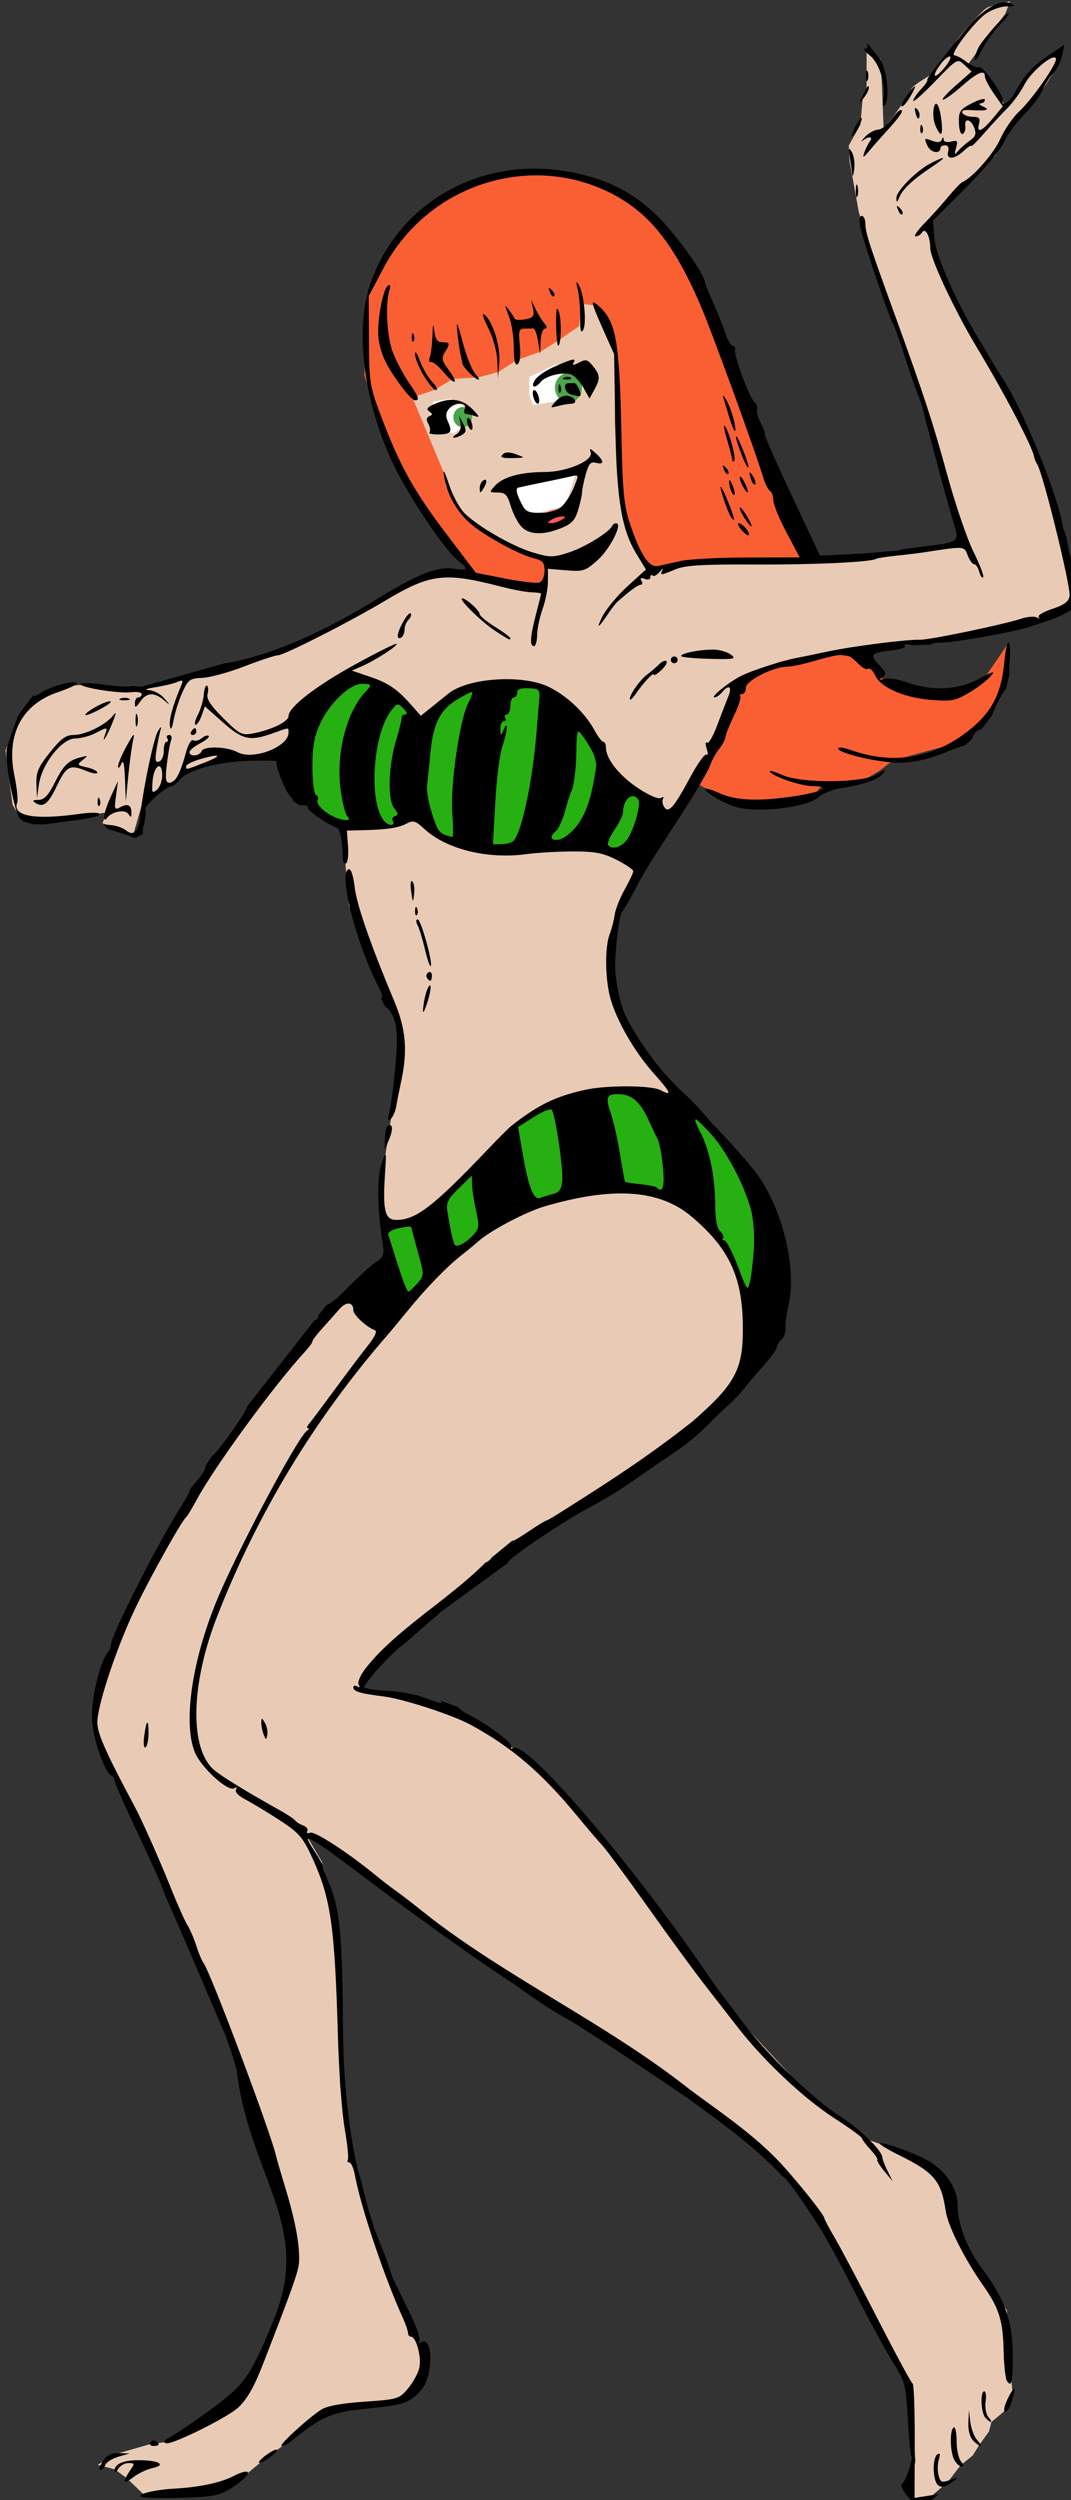
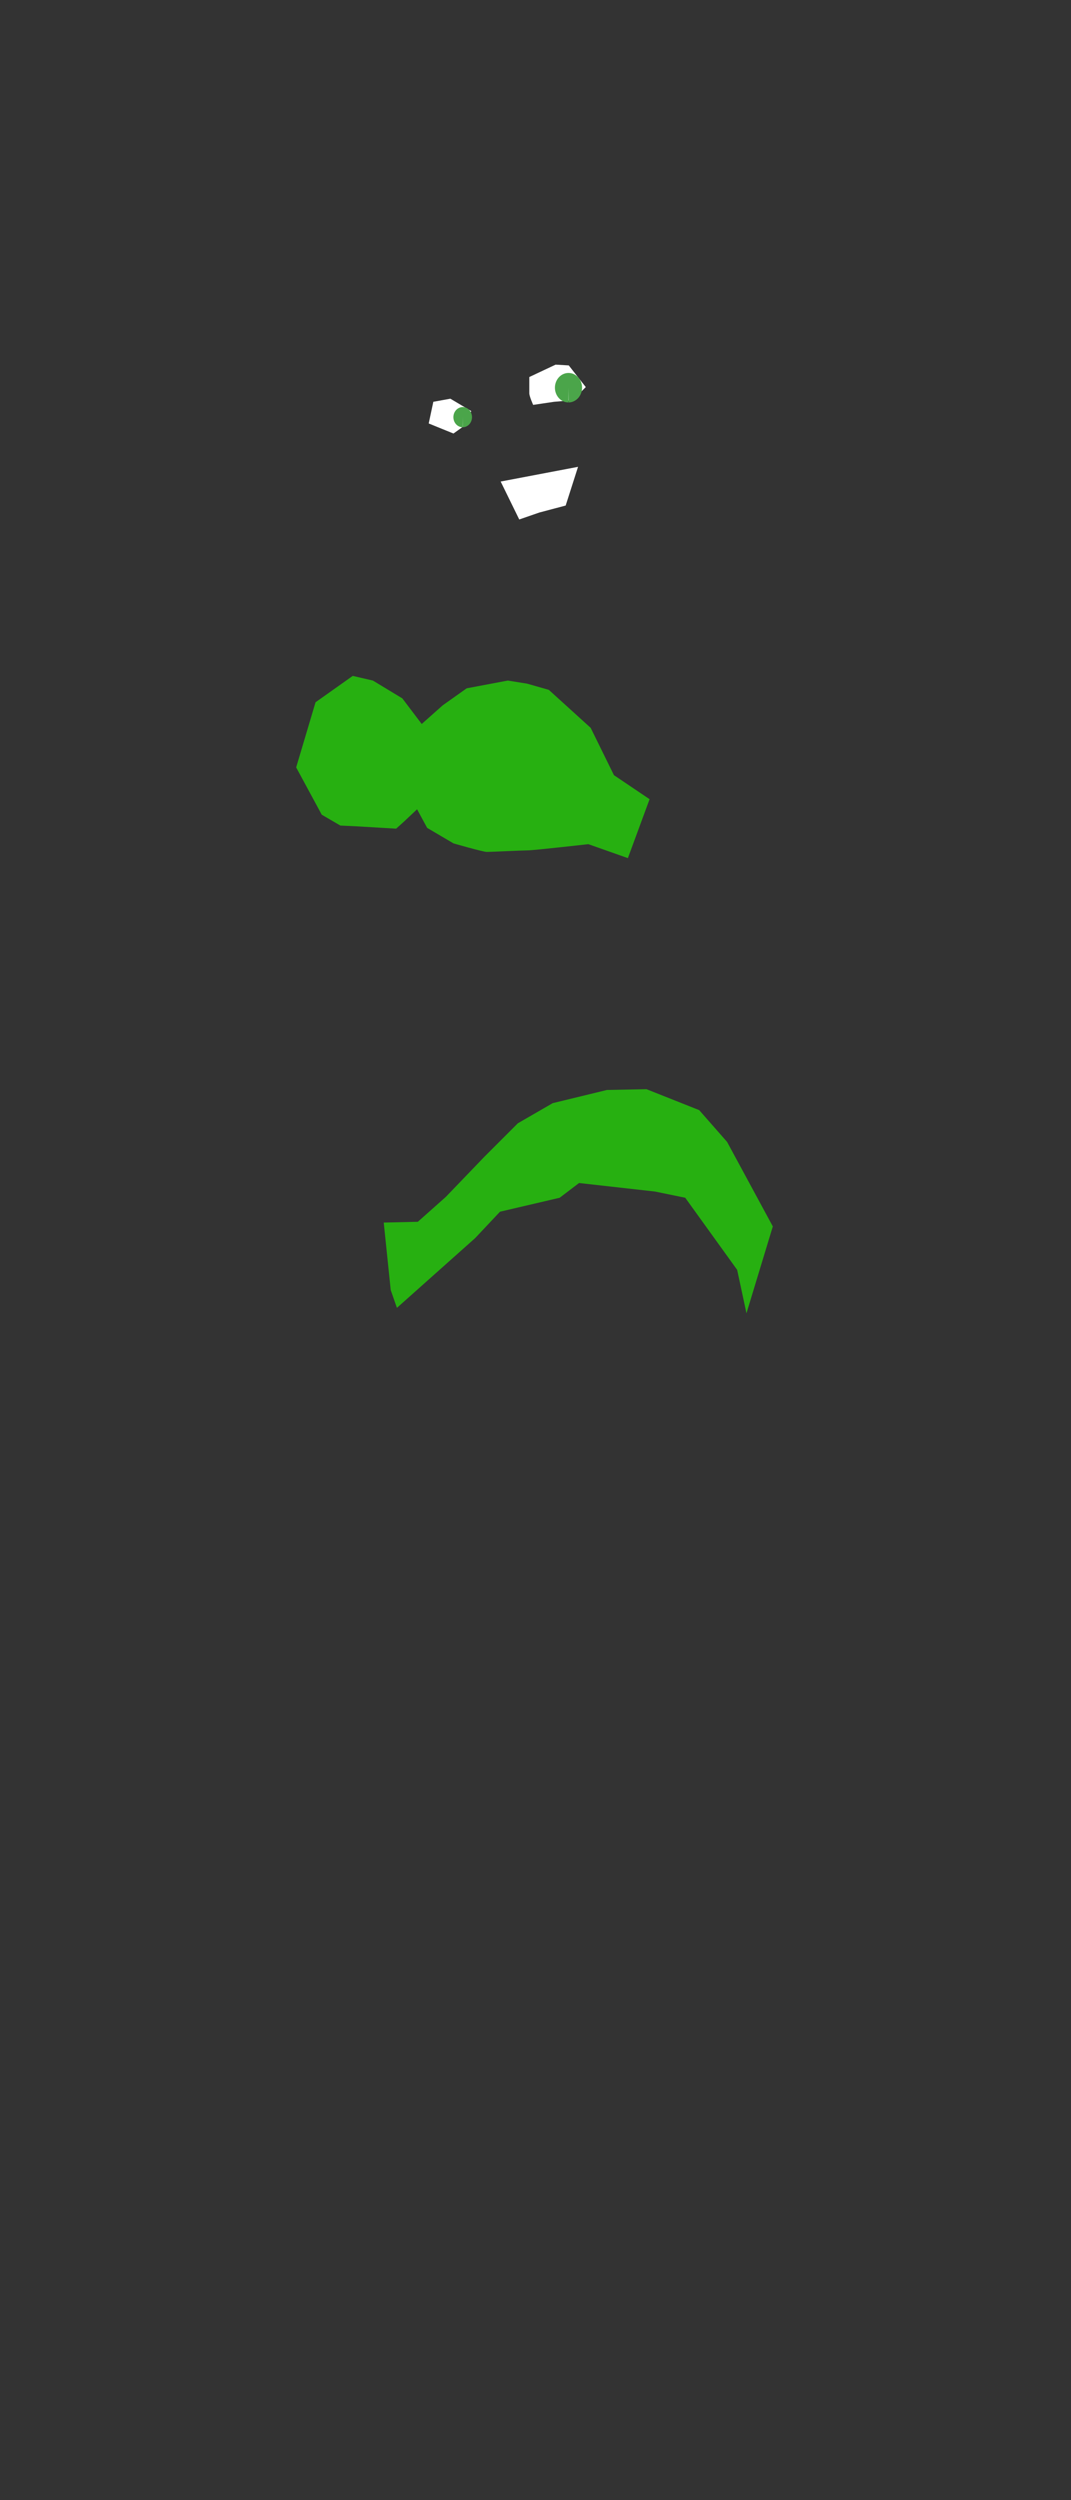
<svg xmlns="http://www.w3.org/2000/svg" xmlns:ns1="http://sodipodi.sourceforge.net/DTD/sodipodi-0.dtd" xmlns:ns2="http://www.inkscape.org/namespaces/inkscape" ns1:docname="bikini luv redhead.svg" ns2:version="1.0 (4035a4fb49, 2020-05-01)" id="svg2099" version="1.1" viewBox="0 0 83.142 193.997" height="193.997mm" width="83.142mm">
  <rect x="0" y="0" width="83.142" height="193.997" fill="#333333" stroke="none" />
  <title id="title2761">Bikini Luv</title>
  <defs id="defs2093" />
  <ns1:namedview fit-margin-bottom="0" fit-margin-right="0" fit-margin-left="0" fit-margin-top="0" ns2:window-maximized="1" ns2:window-y="-8" ns2:window-x="-8" ns2:window-height="705" ns2:window-width="1366" ns2:snap-global="false" showgrid="false" ns2:document-rotation="0" ns2:current-layer="layer1" ns2:document-units="mm" ns2:cy="11.949583" ns2:cx="549.3772" ns2:zoom="0.43428821" ns2:pageshadow="2" ns2:pageopacity="0.0" borderopacity="1.0" bordercolor="#666666" pagecolor="#ffffff" id="base" />
  <g transform="translate(-272.188,-64.037)" id="layer1" ns2:groupmode="layer" ns2:label="Lager 1">
    <path transform="scale(0.265)" d="m 1130.457,439.559 -10.896,7.721 -5.678,19.072 7.494,13.85 5.447,3.178 4.77,0.227 11.578,0.682 2.272,-2.043 3.859,-3.633 2.951,5.449 7.721,4.541 c 0,0 8.627,2.498 9.762,2.498 1.135,0 10.444,-0.455 12.033,-0.455 1.589,0 17.711,-1.816 17.711,-1.816 l 11.578,4.088 6.357,-17.256 -10.443,-7.039 -6.812,-13.85 -12.26,-11.125 -6.357,-1.816 -5.676,-0.908 -12.033,2.27 -7.039,4.996 -6.131,5.449 -5.676,-7.492 -8.627,-5.223 z m 86.051,121.016 -11.58,0.227 -15.893,3.861 -10.217,5.902 -9.764,9.764 -11.352,11.805 -8.174,7.266 -9.99,0.229 2.045,19.752 1.816,5.223 22.93,-20.434 7.266,-7.721 17.482,-4.086 5.678,-4.314 22.25,2.498 8.854,1.816 15.213,21.115 2.725,12.713 7.719,-25.428 -13.395,-24.748 -8.174,-9.309 z" style="fill:#27b011;fill-opacity:1;fill-rule:evenodd;stroke:none;stroke-width:1px;stroke-linecap:butt;stroke-linejoin:miter;stroke-opacity:1" id="path2730" />
-     <path transform="scale(0.265)" d="m 1322.992,242.029 c 0,0 -4.995,1.135 -6.584,1.816 -1.589,0.681 -8.629,9.082 -8.629,9.082 l -6.811,9.99 c 0,0 -6.583,3.632 -6.811,4.768 -0.227,1.135 -8.174,12.033 -8.174,12.033 l -0.455,-12.033 -0.453,-8.627 -4.088,-3.406 v 11.354 c 0,0.908 -1.135,3.178 -1.135,3.178 l -0.682,7.947 -3.404,6.129 0.227,4.541 2.725,14.986 c -1e-4,0 4.766,16.346 5.221,17.254 0.454,0.908 14.986,41.777 14.986,41.777 l 9.99,38.143 c 0,0 -15.667,2.498 -17.938,2.498 -2.27,0 -25.883,2.271 -25.883,2.271 l -55.627,-84.008 c 0,0 -27.245,12.488 -69.248,32.922 0,0 22.477,40.867 23.158,41.775 0.681,0.908 1.363,13.396 1.363,13.396 0,0 -12.034,1.363 -13.396,1.363 -1.362,0 -24.521,12.941 -24.521,12.941 l -23.158,9.988 -24.293,6.586 -13.396,2.725 -13.395,-1.363 -5.449,0.455 c 0,0 -9.537,3.406 -10.445,3.633 -0.908,0.227 -5.221,8.627 -5.221,8.627 l -2.725,6.584 2.043,15.893 2.725,4.541 14.531,-0.68 10.443,-1.59 -1.361,3.178 9.08,3.18 2.953,-10.217 13.395,-8.174 11.125,-3.859 17.256,-0.682 19.299,-23.613 11.58,5.449 7.492,8.855 8.855,-7.266 7.264,-3.859 11.354,-1.363 9.99,1.59 8.174,6.357 12.033,19.072 9.762,8.172 6.357,5.904 13.85,-22.705 5.449,-18.391 16.574,-5.676 22.023,-3.633 c 0,0 14.532,-2.27 17.938,-2.951 3.406,-0.681 30.65,-4.996 30.65,-4.996 l 11.807,-4.768 -2.725,-17.709 -3.406,-14.984 -6.584,-16.121 -7.492,-15.211 -12.488,-20.889 -7.492,-17.711 -2.496,-8.854 3.178,-4.088 5.902,-6.129 10.898,-10.217 5.223,-8.855 c 0,0 5.676,-5.902 6.357,-6.811 0.681,-0.908 6.131,-9.764 6.131,-9.764 l 0.68,-5.223 -8.4,5.904 -2.27,4.768 -4.996,5.223 -5.676,-9.537 -4.994,-2.498 10.896,-14.758 z m -173.916,237.717 -5.223,3.859 -7.719,0.682 -9.082,-0.682 0.908,6.584 1.361,16.576 c 0,0 14.304,34.737 14.758,36.1 0.454,1.362 0.682,3.859 0.682,3.859 l -2.043,15.666 -3.406,22.023 -0.227,14.758 9.535,-0.453 9.537,-7.721 16.346,-15.439 7.494,-6.811 4.994,-2.951 12.26,-4.088 13.623,-0.68 12.941,2.043 -13.623,-17.029 -4.994,-12.941 -0.682,-14.531 2.951,-12.26 5.223,-10.898 -17.256,-6.584 c 0,10e-6 -14.529,1.135 -16.346,1.135 -1.816,0 -13.397,0.456 -14.986,0.229 -1.589,-0.227 -11.578,-4.088 -11.578,-4.088 z m 50.176,109.891 -12.033,3.859 -17.709,7.266 -14.305,12.033 -8.627,9.99 -16.574,-2.725 -9.535,8.855 -14.986,19.525 -13.168,17.256 -22.479,38.143 -12.033,27.473 -2.951,14.531 3.18,10.217 8.172,16.574 11.807,27.473 9.082,20.434 7.492,16.121 6.131,21.115 12.715,44.955 -2.951,13.621 -4.768,11.807 -6.812,14.531 -10.672,7.719 -10.896,6.131 -5.904,0.682 -10.217,2.951 -3.178,1.816 -2.271,1.363 4.996,1.361 3.404,2.498 5.223,4.994 12.26,-0.227 13.85,-2.725 9.082,-7.492 8.629,-6.357 10.896,-8.4 20.209,-2.045 c 0,0 5.449,-3.859 5.676,-4.768 0.227,-0.908 1.135,-8.627 1.135,-8.627 l -2.271,-7.039 -8.172,-16.574 -9.99,-33.83 c 0,0 -4.769,-22.703 -3.861,-23.611 0.908,-0.908 -0.453,-26.338 -0.453,-26.338 l -2.272,-27.699 -2.723,-9.764 -4.541,-7.719 6.811,3.178 11.58,8.629 28.834,21.568 38.145,23.84 30.424,21.57 4.541,3.178 18.617,15.213 12.715,16.801 12.033,22.25 13.168,25.883 1.59,21.115 -1.816,10.217 c 0,0 2.725,3.179 3.633,2.498 0.908,-0.681 7.719,-6.584 7.719,-6.584 l 3.633,-4.768 3.633,-2.951 1.816,-2.953 2.951,-4.086 0.682,-2.725 4.314,-3.633 2.043,-3.406 -1.135,-11.578 -0.682,-14.078 -6.811,-9.99 -7.039,-11.805 -1.816,-12.941 -7.719,-8.629 -12.715,-4.994 -5.676,-2.045 -14.531,-10.896 -27.473,-29.518 -36.555,-49.494 -21.342,-22.023 -13.396,-10.217 -17.709,-5.904 -15.213,-2.725 v -4.086 c 0,0 16.803,-19.527 18.619,-19.527 1.816,0 30.424,-22.703 30.424,-22.703 0,0 35.873,-20.889 37.008,-20.889 1.135,0 26.564,-24.066 26.564,-24.066 l 0.453,-19.072 -2.496,-8.4 -6.812,-14.758 L 1224,592.588 c 0,0 -1.815,-2.043 -5.221,-2.043 -3.406,0 -19.527,-0.908 -19.527,-0.908 z" style="fill:#e9cbb5;fill-opacity:1;fill-rule:evenodd;stroke:none;stroke-width:1px;stroke-linecap:butt;stroke-linejoin:miter;stroke-opacity:1" id="path2741" />
    <path id="path2735" d="m 311.055,101.402 1.442,2.944 1.562,-0.541 2.042,-0.541 0.961,-3.004 z" style="fill:#ffffff;fill-rule:evenodd;stroke:none;stroke-width:0.265px;stroke-linecap:butt;stroke-linejoin:miter;stroke-opacity:1" />
-     <path transform="rotate(-22.321)" d="m 251.824,216.597 a 1.201,0.541 0 0 1 -1.193,-0.542 1.201,0.541 0 0 1 1.2,-0.539 1.201,0.541 0 0 1 1.203,0.538 1.201,0.541 0 0 1 -1.19,0.543 l -0.011,-0.541 z" ns1:arc-type="slice" ns1:end="1.5615269" ns1:start="1.5781756" ns1:ry="0.54065132" ns1:rx="1.2014474" ns1:cy="216.05679" ns1:cx="251.83272" ns1:type="arc" id="path2737" style="fill:#ff5555;fill-opacity:1;stroke:none;stroke-width:2" />
-     <path transform="scale(0.265)" d="m 1182.678,291.98 -19.752,3.859 -10.217,6.811 -15.666,18.391 -2.498,7.266 -0.229,9.537 -0.453,13.85 6.584,18.391 7.266,15.893 12.488,15.439 4.994,7.039 -1.135,1.588 22.023,3.633 0.682,-3.859 v -4.086 l -9.99,-4.314 -13.85,-8.627 -5.223,-8.855 -0.453,-3.633 -9.31,-22.25 6.586,-2.271 5.221,-3.178 7.492,-0.455 5.904,-1.588 5.223,-3.406 7.037,-2.498 5.449,-3.406 5.904,-4.086 0.68,-6.584 4.996,0.682 2.496,7.264 2.498,7.039 -0.227,19.299 0.908,15.439 1.59,11.125 5.449,14.076 2.043,2.953 6.584,-1.137 13.395,-0.908 27.246,-0.908 c 0,0 -7.945,-14.076 -7.945,-15.893 0,-1.816 -21.344,-57.896 -21.344,-57.896 l -13.395,-24.293 -20.207,-12.715 z m 139.633,138.27 -6.357,9.309 -11.125,4.996 -16.348,-1.816 -2.725,-2.271 -6.129,-6.584 c 0,0 -2.043,-1.361 -3.859,-1.588 -1.816,-0.227 -20.436,3.178 -20.436,3.178 l -12.26,6.584 -6.811,19.525 -5.678,9.082 7.266,4.088 c 0,0 10.671,2.496 11.807,2.496 1.135,0 16.121,-2.496 16.121,-2.496 0,0 1.361,-3.406 3.404,-3.406 2.043,0 11.127,-1.361 11.127,-1.361 l 4.539,-2.725 3.861,-2.953 18.391,-4.994 7.945,-5.902 5.223,-9.99 z" style="fill:#fa5f34;fill-opacity:1;fill-rule:evenodd;stroke:none;stroke-width:1px;stroke-linecap:butt;stroke-linejoin:miter;stroke-opacity:1" id="path2739" />
+     <path transform="rotate(-22.321)" d="m 251.824,216.597 l -0.011,-0.541 z" ns1:arc-type="slice" ns1:end="1.5615269" ns1:start="1.5781756" ns1:ry="0.54065132" ns1:rx="1.2014474" ns1:cy="216.05679" ns1:cx="251.83272" ns1:type="arc" id="path2737" style="fill:#ff5555;fill-opacity:1;stroke:none;stroke-width:2" />
    <path d="m 315.32,92.331 -2.042,0.961 v 1.261 c 0,0.24 0.3,0.901 0.3,0.901 l 1.622,-0.24 1.442,-0.12 1.021,-1.021 -1.322,-1.682 z m -8.17,2.643 -1.322,0.24 -0.36,1.682 1.922,0.781 0.841,-0.601 0.541,-1.141 z" style="fill:#ffffff;fill-rule:evenodd;stroke:none;stroke-width:0.265px;stroke-linecap:butt;stroke-linejoin:miter;stroke-opacity:1" id="path2743" />
    <path transform="matrix(0.265,0,0,0.265,272.188,64.037)" d="M 166.533 109.209 A 3.973 4.314 0 0 0 162.564 113.51 A 3.973 4.314 0 0 0 166.508 117.838 L 166.535 113.523 L 166.574 117.838 A 3.973 4.314 0 0 0 170.51 113.502 A 3.973 4.314 0 0 0 166.533 109.209 z M 135.543 119.199 A 2.725 2.952 0 0 0 132.82 122.143 A 2.725 2.952 0 0 0 135.525 125.104 L 135.545 122.15 L 135.57 125.104 A 2.725 2.952 0 0 0 138.27 122.137 A 2.725 2.952 0 0 0 135.543 119.199 z " style="fill:#4ba54a;fill-opacity:1;stroke:none;stroke-width:7.705" id="path2750" />
-     <path ns1:nodetypes="sscssscccsssscssssssssssssssssscssssssssssssssssssccsssssssssscsssssscsssssscssssccscccsssssssscscccsssssssssssssssscssscssscccccscsssssscccssscccssscsssssssssscsssssscccccssccsssssssssssscccssssssscsssssssscssscssssscsssssssssscscsssssscssscssscccccsssssscccccssscsscccccsssscccscsssscssssscsscccsssccsccssssssssssssssccscssscsssccssscccccccccccsssssccscscssscscsscssssssssssssssscccssscccssccccsssscccsssssssssssscssscssscssssssssssssscssssssssssssscssscsssscssssscsccssssssscssssssssssscssssssssssccccsssssssssssssssssssssssssssccsssssssssssscccsscsssssccccssscsscccccssssssscscscsscssssssssssssscsscccssccssssssssssssssccssssscssscsssscsssscssssscsccsscsssssscccsscccscscsssccssscsssssscssssssssssscsssscssssscsssscccsssscssssssssssscssssssssscscssccssscssscccssscsssssccsssscscsssssscccssscssscccssssscsssssssssssscsssscsssscsscssscssssssssscsssscssscssssssssssssssssssssssssssscssssscccsccccscccscscssssssssssssssscsssccccccccccssscssssssccsscsssscscccsscsscssssccsscssscscssssscssscssssssscssssssscccscsssscssssssssscssssssscssscssccssssssssssssssssssscssssssscsssssssscccsscssssssscssscsssccsscssccsscsssccsscscssssccssssscsscscscccscscsssssssssscsssccsssssssssssssssscccsccssssccsccsssscsscssssscsssccccscsssscsssssccsscssssccssccssssssssssssscssscsccsssssccssssssscscssccssssscssscccsssssscssssssssscssssccssss" transform="scale(0.265)" d="m 1321.824,242.312 c -2.793,-0.17 -7.156,2.568 -10.863,6.965 -7.061,8.373 -12.509,15.426 -12.18,15.76 0.199,0.201 -0.651,1.453 -1.889,2.781 -1.238,1.328 -2.25,2.84 -2.25,3.359 0,0.519 2.911,-2.07 6.471,-5.754 6.458,-6.684 6.477,-6.694 8.551,-4.762 l 2.078,1.936 -4.691,4.129 c -2.58,2.271 -4.241,4.129 -3.691,4.129 0.55,0 3.046,-1.8 5.545,-4 4.626,-4.072 6.738,-4.95 6.738,-2.803 0,0.658 1.178,2.898 2.619,4.977 l 2.619,3.779 -2.869,3.451 c -3.255,3.915 -4.85,4.54 -4.08,1.598 0.413,-1.581 0.031,-2 -1.824,-2 -1.291,0 -2.65,-0.49 -3.019,-1.088 -0.433,-0.7 0.348,-1.019 2.191,-0.895 4.741,0.32 6.128,-0.044 3.863,-1.018 -1.1,-0.473 -1.438,-0.893 -0.75,-0.932 0.688,-0.039 1.25,-0.512 1.25,-1.053 0,-0.541 -1.735,-0.08 -3.856,1.025 -3.468,1.808 -3.845,2.385 -3.75,5.734 0.06,2.12 0.536,3.509 1.105,3.225 0.55,-0.275 0.893,-1.288 0.762,-2.25 -0.344,-2.531 1.653,-2.152 2.635,0.5 0.646,1.747 0.359,2.574 -1.283,3.703 -1.163,0.8 -2.7,2.15 -3.416,3 -1.119,1.328 -1.209,1.21 -0.637,-0.85 0.577,-2.076 0.384,-2.323 -1.447,-1.844 -1.235,0.323 -2.147,0.072 -2.193,-0.604 -0.056,-0.828 -0.217,-0.816 -0.566,0.043 -0.339,0.835 -1.215,0.922 -2.881,0.289 -2.25,-0.856 -2.329,-0.768 -1.309,1.471 0.968,2.125 3.836,2.574 3.836,0.6 0,-0.4 0.612,-0.727 1.361,-0.727 0.829,0 1.177,0.719 0.885,1.834 -0.649,2.482 1.798,2.372 4.564,-0.205 1.204,-1.121 2.189,-1.761 2.189,-1.42 0,0.341 1.688,-1.321 3.75,-3.693 2.062,-2.373 5.117,-5.67 6.787,-7.33 1.671,-1.66 3.921,-4.755 5,-6.879 1.988,-3.911 8.687,-9.468 9.277,-7.695 0.448,1.343 -6.928,11.926 -10.84,15.555 -1.779,1.65 -4.253,5.269 -5.498,8.039 -1.93,4.294 -8.116,11.314 -11.086,12.582 -0.49,0.209 -2.38,2.179 -4.199,4.379 -1.819,2.2 -4.956,5.688 -6.973,7.75 -2.016,2.062 -3.142,3.75 -2.502,3.75 0.64,0 1.472,-0.497 1.848,-1.105 1.011,-1.635 2.396,0.989 2.434,4.605 0.03,3.068 7.161,18.244 13.625,29 8.259,13.742 16.317,29.115 16.773,32 0.087,0.55 0.508,1.56 0.935,2.244 1.752,2.804 9.867,35.851 9.477,38.592 -0.227,1.591 -1.571,2.585 -5.064,3.744 -2.615,0.868 -4.415,1.952 -4,2.41 0.415,0.458 0.185,0.502 -0.514,0.1 -0.698,-0.402 -2.743,-0.244 -4.543,0.35 -5.301,1.75 -26.97,6.257 -29.688,6.176 -3.949,-0.119 -19.866,1.912 -27,3.445 -3.575,0.768 -7.625,1.602 -9,1.852 -4.19,0.761 -13.324,3.716 -16.5,5.338 -3.611,1.844 -9.039,6.25 -7.699,6.25 0.525,0 1.514,-0.675 2.199,-1.5 2.012,-2.425 3.04,-1.722 1.83,1.25 -0.616,1.512 -2.093,5.351 -3.283,8.527 -1.19,3.177 -2.53,5.427 -2.979,5 -0.449,-0.427 -0.481,0.348 -0.068,1.723 0.411,1.375 0.391,2.163 -0.045,1.75 -0.435,-0.413 -2.55,2.512 -4.699,6.5 -4.863,9.023 -6.462,10.844 -7.726,8.799 -0.494,-0.799 -0.632,-1.881 -0.309,-2.404 0.331,-0.536 0.055,-0.623 -0.631,-0.199 -0.716,0.442 -3.477,-0.746 -6.689,-2.879 -5.49,-3.645 -9.389,-8.548 -9.396,-11.814 0,-0.962 -0.352,-1.75 -0.777,-1.75 -0.425,0 -1.588,-1.517 -2.586,-3.369 -2.72,-5.05 -8.093,-10.146 -13.404,-12.713 -7.769,-3.755 -23.776,-2.658 -29.479,2.02 -0.692,0.568 -2.775,2.248 -4.629,3.736 l -3.371,2.705 -2.629,-2.982 c -4.279,-4.854 -6.828,-6.602 -12.348,-8.471 l -5.223,-1.77 2.971,-1.297 c 3.923,-1.713 10.617,-6.047 10.115,-6.549 -0.218,-0.218 -5.562,2.435 -11.875,5.896 -11.766,6.451 -19.77,12.634 -19.77,15.275 0,1.621 -5.03,4.056 -10.5,5.082 -3.168,0.594 -3.87,0.23 -8.59,-4.465 -3.74,-3.721 -4.998,-5.655 -4.619,-7.105 0.286,-1.096 0.206,-2.188 -0.178,-2.426 -0.384,-0.237 -0.803,0.93 -0.93,2.594 -0.127,1.664 -0.907,4.334 -1.732,5.932 -0.827,1.598 -1.128,2.906 -0.67,2.906 0.458,0 1.257,-1.212 1.777,-2.691 l 0.947,-2.689 5.279,4.689 c 5.775,5.129 7.954,5.598 14.715,3.162 4.873,-1.756 4.5,-1.745 4.5,-0.146 0,4.164 -10.378,8.149 -14.908,5.725 -3.123,-1.672 -9.942,-1.883 -10.539,-0.326 -0.571,1.487 -3.553,1.742 -3.553,0.303 0,-0.536 1.391,-1.695 3.092,-2.574 1.701,-0.88 2.838,-1.855 2.525,-2.168 -0.313,-0.313 -1.237,-0.016 -2.051,0.66 -0.814,0.676 -1.928,0.95 -2.477,0.611 -0.551,-0.341 -1.494,1.227 -2.107,3.506 -1.665,6.184 -3.14,8.938 -4.781,8.938 -1.2,0 -1.359,-1.017 -0.842,-5.414 0.35,-2.978 0.912,-6.128 1.246,-7 0.341,-0.888 0.095,-1.586 -0.558,-1.586 -0.641,0 -0.887,0.45 -0.547,1 0.34,0.55 0.236,1 -0.231,1 -0.467,0 -0.833,1.194 -0.81,2.652 0.022,1.459 -0.59,2.871 -1.359,3.135 -1.113,0.382 -1.266,-0.349 -0.752,-3.566 0.356,-2.225 0.902,-4.872 1.213,-5.883 0.311,-1.011 -0.078,-0.713 -0.865,0.662 -1.271,2.219 -4.457,17.678 -5.227,25.359 -0.389,3.881 -1.943,5.323 -3.947,3.66 -0.86,-0.714 -2.725,-1.426 -4.145,-1.582 l -2.582,-0.283 1.281,1.367 4.275,1.314 3.674,1.354 2.318,-1.16 c 0,0 -0.193,-1.352 0.193,-2.318 0.323,-0.807 0.596,-3.475 0.693,-4.477 -0.15,-0.045 -0.232,-0.172 -0.232,-0.395 1e-4,-1.355 6.194,-6.84 7.725,-6.84 0.457,0 1.581,-0.874 2.496,-1.943 2.48,-2.896 11.222,-5.24 20.541,-5.508 4.544,-0.13 8.066,-0.042 7.826,0.197 -0.69,0.69 2.311,8.484 3.975,10.322 0.559,0.618 0.848,1.013 0.826,1.309 l 1.883,1.24 c 1.467,-0.184 2.565,0.012 2.432,0.689 -0.169,0.854 5.752,4.935 8.646,5.959 0.76,0.269 1.409,3.963 1.588,9.045 0.035,0.995 0.462,1.561 0.949,1.26 0.487,-0.301 0.734,-2.577 0.549,-5.059 l -0.338,-4.512 4.701,-0.113 c 7.112,-0.172 10.456,-0.685 12.851,-1.967 1.859,-0.995 2.587,-0.779 5.014,1.482 6.487,6.045 18.552,9.049 30.068,7.486 3.103,-0.421 9.211,-0.772 13.574,-0.783 6.479,-0.014 8.826,0.435 12.812,2.455 2.684,1.36 4.883,2.859 4.883,3.33 0,0.471 -1.142,2.901 -2.537,5.396 -1.395,2.496 -2.706,5.814 -2.912,7.375 -0.206,1.561 -0.864,4.106 -1.463,5.654 -1.442,3.729 -1.353,13.081 0.18,18.684 1.803,6.592 7.061,15.738 12.65,22.004 5.173,5.8 5.631,6.895 2.086,4.998 -2.712,-1.451 -15.944,-1.494 -22.232,-0.072 -8.753,1.979 -13.689,4.401 -21.543,10.57 -0.7,0.55 -3.848,3.7 -6.994,7 -15.823,16.598 -20.899,20.5 -26.676,20.5 -3.261,0 -3.967,-2.718 -3.328,-12.822 0.483,-7.631 0.478,-7.654 -0.951,-3.678 -1.422,3.957 -1.315,13.302 0.262,23.07 0.585,3.62 0.376,4.256 -1.887,5.738 -1.399,0.917 -4.967,4.148 -7.928,7.18 -3.209,3.286 -5.369,5.065 -6.572,5.4 l -2.51,3.205 c 0.025,0.403 -0.062,0.725 -0.272,0.934 -0.189,0.189 -0.41,0.26 -0.646,0.238 l -19.77,25.227 c -0.598,1.67 -1.859,3.585 -4.342,7.125 -2.814,4.012 -5.441,7.317 -5.84,7.34 -0.01,4.7e-4 -0.018,-0.006 -0.025,-0.006 l -1.951,2.84 c -0.126,1.396 -1.244,3.102 -3.549,5.672 -0.688,0.767 -1.25,1.659 -1.25,1.984 0,0.325 -1.211,2.496 -2.691,4.822 -6.557,10.306 -20.309,37.407 -20.309,40.021 0,0.72 -0.391,1.735 -0.869,2.258 -2.311,2.527 -4.975,13.697 -4.693,19.682 0.273,5.791 3.736,15.678 5.812,16.602 0.412,0.183 0.75,0.72 0.75,1.191 0,0.472 1.846,4.821 4.105,9.666 7.557,16.208 9.895,21.356 9.895,21.805 0,0.245 1.069,2.823 2.379,5.727 1.309,2.904 5.156,11.804 8.547,19.779 3.39,7.975 6.815,15.971 7.611,17.77 2.78,7.94 0.849,2.158 3.242,9.98 3.716,30.988 21.663,45.233 11.488,71.75 -5.025,12.79 -7.781,17.945 -11.678,21.842 -3.119,3.119 -14.748,11.553 -19.711,14.295 -1.409,0.779 -1.647,1.273 -0.75,1.572 1.679,0.56 18.092,-7.57 21.178,-10.49 2.549,-2.412 4.605,-5.984 7.035,-12.219 8.513,-21.845 10.503,-27.415 10.719,-30 0.38,-4.56 -0.955,-12.089 -3.816,-21.5 -1.421,-4.675 -2.685,-9.002 -2.807,-9.615 -1.181,-5.943 -19.329,-54.267 -21.34,-56.82 -0.461,-0.585 -1.414,-2.864 -2.119,-5.064 -0.705,-2.2 -1.868,-4.9 -2.582,-6 -0.714,-1.1 -2.922,-6.05 -4.906,-11 -3.345,-8.344 -8.386,-19.68 -10.545,-23.715 -8.416,-15.726 -10.946,-21.422 -10.945,-24.643 9e-4,-5.258 6.058,-23.156 11.76,-34.752 4.717,-9.593 13.017,-24.35 14.281,-25.391 0.334,-0.275 1.698,-2.525 3.031,-5 5.306,-9.848 22.812,-33.762 31.947,-43.641 1.089,-1.178 1.98,-2.428 1.98,-2.777 0,-0.35 1.315,-2.087 2.924,-3.859 1.608,-1.773 3.835,-4.276 4.947,-5.564 2.041,-2.363 4.129,-2.197 4.129,0.328 0,1.345 3.944,4.976 6.299,5.799 0.765,0.267 0.045,1.873 -1.986,4.43 -1.753,2.205 -6.13,8.008 -9.727,12.896 -3.597,4.888 -7.017,9.451 -7.601,10.139 -0.585,0.687 -0.71,1.258 -0.275,1.266 0.434,0.008 0.287,0.346 -0.328,0.75 -2.687,1.766 -20.873,36.073 -26.629,50.234 -7.099,17.468 -9.624,35.281 -6.211,43.811 1.812,4.529 9.73,11.758 11.607,10.598 0.705,-0.436 0.89,-0.281 0.473,0.395 -0.401,0.649 0.64,1.798 2.5,2.76 1.753,0.907 6.189,3.573 9.859,5.926 5.637,3.613 7.09,5.156 9.355,9.941 6.063,12.806 7.192,20.312 8.162,54.246 0.286,9.997 1.169,21.888 1.961,26.426 0.792,4.538 1.209,8.621 0.93,9.074 -0.279,0.453 -0.082,0.824 0.44,0.824 0.521,0 1.255,1.688 1.631,3.75 1.683,9.233 8.671,29.997 14.101,41.9 0.791,1.733 1.438,3.646 1.438,4.25 0,0.604 0.406,1.1 0.902,1.1 1.468,0 3.075,5.867 2.455,8.967 -0.316,1.578 -1.793,4.33 -3.283,6.115 -2.635,3.157 -2.992,3.264 -12.867,3.949 -6.709,0.465 -11.003,1.261 -12.652,2.342 -4.054,2.656 -12.713,10.627 -11.545,10.627 0.592,0 1.619,-0.445 2.283,-0.986 9.6,-7.829 11.967,-8.848 23.229,-10.016 10.398,-1.078 11.809,-1.564 15.246,-5.24 3.722,-3.978 3.691,-16.396 -0.033,-14.094 -0.573,0.354 -0.748,0.169 -0.389,-0.412 0.359,-0.581 -0.739,-3.913 -2.439,-7.404 -1.7,-3.492 -4.175,-8.574 -5.498,-11.295 -2.92,-8.896 -0.597,-2.077 -5.42,-14.695 -2.197,-6.792 -2.047,-7.213 -3.945,-14.234 -2.442,-7.399 -4.762,-25.524 -4.977,-38.873 -0.274,-13.403 -0.055,-14.641 -0.48,-25.072 -0.456,-11.383 -1.377,-16.958 -3.709,-22.439 -0.998,-2.344 -1.772,-4.519 -1.721,-4.832 0.052,-0.313 -1.06,-2.331 -2.471,-4.486 -1.621,-2.476 -2.292,-3.636 -1.881,-3.742 0.32,-0.082 1.293,0.474 2.982,1.545 2.897,1.836 4.198,2.791 19.715,14.467 11.375,8.56 32.159,23.247 37.75,26.676 5.983,4.331 9.514,6.837 17.25,11.164 13.999,8.897 22.066,14.462 32.828,21.721 9.622,6.853 21.418,15.545 28.355,23.295 0.865,0.05 5.096,5.858 10.893,14.953 1.927,3.025 6.706,11.8 10.617,19.5 3.911,7.7 8.802,16.7 10.869,20 3.544,5.658 3.793,6.591 4.35,16.348 0.325,5.691 0.799,10.687 1.057,11.104 0.537,0.869 -1.601,7.275 -2.703,8.1 -0.963,0.72 1.825,4.66 4.193,5.928 1.4,0.749 2.432,0.517 4.199,-0.945 l 2.342,-1.938 -3.547,0.551 -3.547,0.549 0.047,-16.598 c 0.026,-9.129 -0.249,-16.71 -0.609,-16.848 -0.361,-0.138 -4.956,-8.639 -10.213,-18.893 -5.257,-10.254 -10.923,-20.962 -12.594,-23.795 -1.67,-2.833 -3.037,-5.389 -3.037,-5.682 0,-1.114 -9.695,-13.098 -14.488,-17.908 -7.666,-7.724 -17.009,-13.92 -25.102,-19.973 -24.401,-19.317 -54.373,-33.087 -77.977,-51.918 -2.787,-2.245 -6.34,-4.982 -7.895,-6.082 -1.555,-1.1 -4.226,-3.149 -5.934,-4.555 -8.059,-6.631 -17.906,-13.043 -19.244,-12.529 -0.828,0.318 -1.197,0.129 -0.85,-0.434 0.338,-0.548 -0.2,-1.298 -1.197,-1.666 -0.997,-0.368 -2.059,-1.029 -2.357,-1.467 -0.298,-0.438 -2.387,-1.82 -4.643,-3.072 -9.02,-5.007 -16.931,-9.853 -19.084,-11.691 -7.26,-6.199 -6.918,-25 0.817,-44.852 11.792,-30.264 28.669,-58.118 50.129,-82.734 0.959,-1.1 3.383,-4.025 5.387,-6.5 5.403,-6.675 11.654,-13.158 15.928,-16.52 2.083,-1.639 4.289,-3.448 4.898,-4.02 3.337,-3.12 13.951,-8.759 19.611,-10.42 20.137,-5.907 33.72,-4.954 43.137,3.031 11.189,9.488 15.003,17.9 14.969,33.02 -0.026,11.843 -2.331,16.048 -14.736,26.908 -12.081,9.529 -22.885,16.649 -36.127,25.004 -3.386,2.2 -6.378,4 -6.649,4 -0.271,0 -2.493,1.35 -4.938,3 -2.445,1.65 -4.666,3 -4.936,3 -0.034,0 -0.048,-0.074 -0.051,-0.191 l -6.125,5.016 c -0.163,0.258 -0.317,0.467 -0.453,0.59 -0.528,0.478 -0.939,0.777 -1.383,0.914 -10.991,11.019 -26.275,19.634 -35.164,31.021 -1.551,2.033 -2.399,4.074 -1.977,4.758 0.468,0.757 0.316,0.936 -0.414,0.484 -0.635,-0.392 -1.154,-0.266 -1.154,0.279 0,1.216 1.889,1.777 9,2.676 5.758,0.728 20.131,5.424 25.414,8.305 12.015,6.551 20.739,14.017 31.133,26.645 2.716,3.3 5.985,7.125 7.264,8.5 1.278,1.375 7.272,9.475 13.32,18 6.048,8.525 13.445,18.65 16.436,22.5 2.991,3.85 7.54,9.7 10.109,13 7.582,9.736 19.238,20.706 28.074,26.422 4.537,2.935 8.25,5.622 8.25,5.969 0,0.347 1.099,1.814 2.441,3.262 1.342,1.448 2.261,2.811 2.043,3.029 -0.218,0.218 0.709,1.729 2.058,3.357 l 2.453,2.961 -1.492,-3 c -0.821,-1.65 -1.512,-3.45 -1.535,-4 -0.089,-2.045 -6.658,-8.432 -12.385,-12.043 -7.782,-4.906 -21.43,-18.078 -28.449,-27.457 -3.087,-4.125 -5.978,-7.95 -6.424,-8.5 -0.446,-0.55 -2.25,-3.106 -4.01,-5.68 -22.538,-32.947 -53.12,-68.534 -56.891,-66.203 -0.625,0.386 -0.844,0.246 -0.496,-0.316 0.625,-1.011 -6.957,-6.652 -13.064,-9.719 -1.114,-0.559 -2.101,-1.325 -2.688,-2.025 l -4.899,-1.719 c 0.101,0.348 0.157,0.605 0.111,0.637 -0.151,0.104 -2.366,-0.608 -4.922,-1.584 -2.555,-0.976 -7.412,-1.874 -10.793,-1.996 -3.381,-0.122 -6.375,-0.593 -6.654,-1.045 -0.59,-0.955 7.715,-10.082 11.857,-13.033 5.218,-4.568 6.769,-5.874 10.488,-9.143 l 19.555,-14.256 c 0.017,-0.082 0.033,-0.142 0.051,-0.225 0.27,-1.271 18.128,-13.22 24.145,-16.156 10.028,-5.472 14.417,-9.173 21.252,-13.725 2.133,-1.409 3.809,-2.551 5.295,-3.625 l 2.086,-1.57 c 2.774,-2.179 5.125,-4.432 9.061,-8.449 7.624,-6.781 6.858,-7.196 11.795,-12.65 2.757,-3.014 5.014,-5.994 5.014,-6.623 0,-0.629 0.614,-1.653 1.363,-2.275 0.75,-0.622 1.3,-2.14 1.223,-3.373 -0.077,-1.233 0.364,-4.49 0.981,-7.24 2.335,-10.422 -1.858,-27.584 -9.242,-37.836 -2.046,-2.84 -7.986,-9.547 -13.199,-14.904 -9.442,-10.968 -6.195,-6.123 -13.623,-14.287 -4.457,-4.928 -10.211,-13.524 -12.133,-18.125 -1.447,-3.463 -2.721,-10.076 -2.67,-13.852 0.084,-6.254 1.181,-14.659 2.053,-15.744 0.554,-0.69 2.189,-3.506 3.633,-6.256 2.988,-5.685 2.422,-4.762 13.217,-21.465 4.457,-6.897 8.454,-13.664 8.885,-15.037 0.431,-1.373 1.624,-3.571 2.648,-4.883 1.024,-1.312 1.867,-2.887 1.871,-3.5 0.01,-0.613 1.093,-3.355 2.418,-6.092 1.325,-2.737 2.196,-5.325 1.934,-5.75 -0.263,-0.425 0,-0.773 0.578,-0.773 0.583,0 1.062,-0.843 1.062,-1.875 0,-2.063 8.057,-6.116 12.184,-6.131 1.273,-0.004 5.016,-0.811 8.316,-1.791 3.3,-0.98 6.562,-1.708 7.25,-1.617 0.688,0.09 1.68,0.22 2.209,0.289 0.529,0.069 1.845,1.074 2.924,2.232 1.079,1.158 2.381,1.848 2.893,1.531 0.512,-0.316 1.429,0.518 2.037,1.854 1.626,3.57 8.328,6.553 16.199,7.213 6.096,0.511 7.307,0.3 11.164,-1.961 2.379,-1.394 5.206,-3.51 6.283,-4.701 1.757,-1.941 1.402,-1.876 -3.422,0.627 -6.23,3.232 -13.582,3.544 -20.957,0.891 -2.429,-0.874 -5.354,-1.327 -6.5,-1.008 -1.624,0.452 -1.759,0.356 -0.609,-0.434 1.253,-0.861 1.115,-1.396 -0.92,-3.562 -2.901,-3.088 -2.463,-3.642 3.379,-4.301 2.491,-0.281 4.346,-0.803 4.125,-1.162 -0.489,-0.792 0.505,-0.837 2.312,-0.361 l 5.309,-0.193 c 0.158,-0.355 0.963,-0.539 2.449,-0.539 4.127,0 21.405,-3.037 26.375,-4.637 15.29,-4.922 15.859,-5.671 12.963,-16.994 -1.156,-4.521 -1.737,-6.853 -1.826,-8.064 l -0.736,-2.826 c -0.323,-0.366 -0.505,-1.189 -0.758,-2.5 -1.862,-9.651 -11.453,-33.075 -17.189,-41.979 -1.595,-2.475 -3.407,-5.4 -4.024,-6.5 -0.617,-1.1 -2.078,-3.575 -3.246,-5.5 -6.641,-10.939 -12.543,-24.291 -12.959,-29.311 l -0.441,-5.305 9.467,-9.441 c 5.206,-5.193 10.286,-11.243 11.287,-13.443 1.002,-2.2 3.702,-5.897 6.004,-8.215 2.302,-2.318 4.733,-5.533 5.4,-7.145 0.667,-1.612 2.089,-3.868 3.158,-5.016 1.069,-1.147 2.22,-3.471 2.559,-5.164 l 0.617,-3.076 -4.601,3.104 c -4.784,3.229 -6.995,5.671 -9.877,10.914 -1.484,2.699 -4.142,4.432 -3.602,2.348 0.394,-1.517 -5.731,-10.257 -6.879,-9.816 -0.653,0.25 -2.299,-0.419 -3.658,-1.488 -1.359,-1.069 -2.963,-1.945 -3.562,-1.945 -1.631,0 5.63,-9.665 9.137,-12.162 1.676,-1.193 4.428,-2.17 6.117,-2.17 2.781,0 2.866,-0.091 0.926,-0.957 -0.328,-0.147 -0.693,-0.23 -1.092,-0.254 z m 0.734,3.184 c -0.835,0.094 -7.549,7.703 -8.773,10.045 -0.628,1.201 -1.124,2.776 -1.102,3.5 0.022,0.724 0.931,-0.473 2.022,-2.66 1.091,-2.187 3.324,-5.358 4.961,-7.047 1.637,-1.689 2.977,-3.378 2.977,-3.752 0,-0.064 -0.028,-0.092 -0.084,-0.086 z m -41.52,8.756 c -0.065,-0.017 -0.043,0.098 0.088,0.355 0.348,0.688 0.096,1.25 -0.561,1.25 -0.657,0 -0.066,0.887 1.312,1.971 2.814,2.213 4.775,8.443 4.002,12.707 -0.282,1.552 -0.141,2.474 0.312,2.051 1.85,-1.73 0.727,-11.297 -1.654,-14.096 -0.53,-0.623 -1.657,-2.033 -2.504,-3.133 -0.529,-0.687 -0.887,-1.078 -0.996,-1.105 z m 24.215,3.938 c 0.727,-0.131 0.157,1.366 -1.555,3.418 -1.032,1.238 -2.158,2.25 -2.502,2.25 -0.925,0 1.097,-3.466 2.891,-4.955 0.536,-0.445 0.924,-0.669 1.166,-0.713 z m -24.145,4.129 c -0.181,-0.067 -0.309,0.508 -0.309,1.539 0,1.375 0.227,1.938 0.504,1.25 0.277,-0.688 0.277,-1.812 0,-2.5 -0.069,-0.172 -0.135,-0.267 -0.195,-0.289 z m 0.383,4.549 c -0.234,-0.04 -0.767,0.886 -1.77,2.99 -1.123,2.357 -1.101,2.389 0.365,0.559 0.855,-1.068 1.555,-2.379 1.555,-2.916 0,-0.397 -0.044,-0.615 -0.15,-0.633 z m 13.604,0.096 c -0.232,10e-4 -1.081,0.967 -2.453,2.895 -1.175,1.65 -1.768,2.997 -1.318,2.994 0.45,-0.003 1.585,-1.353 2.522,-3 1.096,-1.926 1.482,-2.89 1.25,-2.889 z m 6.322,5.061 c -0.83,-0.189 -1.307,3.612 -0.391,6.039 0.58,1.537 1.346,2.795 1.703,2.795 0.731,0 0.236,-5.7 -0.695,-8 -0.216,-0.534 -0.426,-0.79 -0.617,-0.834 z m -6.088,1.248 c -0.038,-0.009 -0.07,-0.008 -0.098,0.004 -0.181,0.079 -0.129,0.623 0.143,1.662 0.354,1.352 0.805,1.806 1.055,1.057 0.24,-0.721 -0.038,-1.788 -0.619,-2.369 -0.209,-0.209 -0.368,-0.327 -0.48,-0.354 z m -4.379,0.588 c -0.445,0.002 -1.651,1.26 -2.68,2.797 -1.029,1.536 -2.795,2.862 -3.924,2.947 -1.129,0.085 -2.875,1.075 -3.883,2.199 -1.008,1.124 -1.29,1.596 -0.627,1.049 1.736,-1.432 3.244,-1.246 2.082,0.256 -0.532,0.688 -1.262,2.15 -1.623,3.25 -0.543,1.652 -0.293,1.565 1.438,-0.5 1.152,-1.375 3.536,-4.075 5.297,-6 3.826,-4.181 5.016,-6.002 3.92,-5.998 z m -11.492,2.307 c -0.218,0.022 -0.727,0.66 -1.316,1.691 -0.786,1.375 -1.43,2.95 -1.43,3.5 0,0.55 0.644,-0.125 1.43,-1.5 0.786,-1.375 1.43,-2.95 1.43,-3.5 0,-0.138 -0.041,-0.199 -0.113,-0.191 z m 17.549,2.037 c -0.152,-0.023 -0.255,0.342 -0.285,1.07 -0.043,1.054 0.191,1.645 0.523,1.312 0.332,-0.332 0.369,-1.194 0.08,-1.916 -0.12,-0.299 -0.227,-0.453 -0.318,-0.467 z m -21.076,7.066 c -0.214,-0.026 -0.145,0.736 0.145,2.463 0.312,1.856 0.638,4.106 0.727,5 0.088,0.894 0.341,0.172 0.562,-1.604 0.221,-1.776 -0.106,-4.026 -0.727,-5 -0.346,-0.544 -0.578,-0.844 -0.707,-0.859 z m 27.41,2.658 c -0.271,-0.034 -1.4,0.432 -3.385,1.422 -4.181,2.086 -10.326,8.266 -10.25,10.307 0.052,1.39 0.215,1.335 0.891,-0.299 0.979,-2.367 4.053,-5.225 9.527,-8.857 2.495,-1.656 3.565,-2.528 3.217,-2.572 z m -120.213,3.096 c -21.564,0.249 -40.499,13.212 -47.553,33.836 -4.748,13.883 -1.671,35.974 7.566,54.316 4.825,9.582 14.52,23.767 18.25,26.701 3.093,2.433 2.829,2.951 -1.176,2.301 -4.87,-0.79 -10.629,1.468 -22.629,8.873 -14.942,9.221 -28.694,15.338 -40.695,18.102 -1.523,0.351 -2.787,0.567 -3.799,0.678 l -24.688,6.955 -2.273,-0.314 c -1.644,0.482 -4.475,0.158 -9.74,-0.5 -3.163,-0.395 -5.75,-0.406 -5.75,-0.023 0,1.025 11.352,2.847 14.926,2.395 1.691,-0.214 3.074,0.039 3.074,0.562 0,0.524 -0.45,0.953 -1,0.953 -0.55,0 -1,0.775 -1,1.723 0,1.416 0.277,1.327 1.557,-0.5 1.874,-2.676 4.069,-2.827 6.865,-0.473 2.077,1.748 2.077,1.748 0.174,-0.5 -1.048,-1.237 -3.073,-2.311 -4.5,-2.385 -1.518,-0.078 -0.729,-0.429 1.904,-0.846 2.475,-0.392 5.366,-1.086 6.424,-1.541 1.629,-0.7 1.8,-0.532 1.115,1.098 -2.452,5.835 -3.595,9.971 -3.271,11.83 0.242,1.392 0.611,0.753 1.1,-1.906 0.404,-2.2 1.559,-5.815 2.566,-8.033 1.669,-3.676 2.185,-4.046 5.832,-4.191 2.201,-0.088 7.763,-1.611 12.361,-3.385 4.598,-1.773 8.996,-3.225 9.771,-3.225 1.792,0 21.14,-9.847 31.539,-16.053 13.119,-7.829 17.281,-8.333 33.695,-4.08 3.416,0.885 7.483,1.645 9.039,1.689 1.556,0.044 2.828,0.216 2.828,0.381 0,0.164 -0.675,2.889 -1.5,6.057 -1.715,6.583 -1.891,9.34 -0.6,9.34 0.495,0 0.913,-1.463 0.928,-3.25 0.015,-1.788 0.734,-5.22 1.6,-7.627 0.866,-2.407 1.572,-6.043 1.572,-8.082 v -3.705 l 5.373,0.445 c 5.032,0.417 5.621,0.22 9.316,-3.119 3.593,-3.246 7.28,-10.662 5.301,-10.662 -0.453,0 -0.973,0.338 -1.156,0.75 -0.822,1.849 -7.961,6.251 -12.598,7.768 -4.657,1.523 -5.547,1.534 -10.414,0.115 -5.924,-1.727 -15.845,-7.36 -20.098,-11.412 -1.552,-1.479 -3.644,-5.309 -4.744,-8.684 -1.213,-3.722 -1.77,-4.704 -1.453,-2.561 0.891,6.024 4.373,11.781 9.297,15.369 5.333,3.886 13.378,8.055 17.426,9.029 2.208,0.532 2.75,1.229 2.75,3.537 0,1.593 -0.649,3.122 -1.455,3.432 -0.8,0.307 -5.327,-0.207 -10.06,-1.143 l -8.607,-1.701 -8.35,-11 c -9.655,-12.718 -13.782,-20.069 -19.084,-34 -3.677,-9.661 -3.809,-10.44 -3.875,-23 l -0.068,-13 4.359,-8.246 c 13.471,-25.482 45.398,-34.762 69.586,-20.229 9.409,5.653 16.213,14.777 23.258,31.184 3.23,7.523 16.044,42.688 18.402,50.506 0.533,1.768 1.402,3.481 1.932,3.809 0.53,0.327 0.975,1.582 0.99,2.787 0.014,1.205 1.758,5.454 3.875,9.441 l 3.848,7.25 -15.125,0.021 c -8.319,0.013 -17.15,0.469 -19.625,1.01 -2.475,0.541 -5.475,1.203 -6.668,1.473 -2.675,0.605 -5.206,-3.162 -8.275,-12.314 -1.792,-5.344 -2.177,-9.315 -2.518,-26 -0.559,-27.353 -1.56,-33.187 -6.455,-37.617 -2.783,-2.519 -2.645,-1.669 1.109,6.758 l 3.193,7.168 0.326,20 c 0.364,22.377 1.794,31.21 6.238,38.521 l 2.75,4.521 -5.443,4.953 c -2.994,2.724 -6.323,6.764 -7.396,8.979 -1.864,3.847 -1.103,3.309 2.139,-1.512 0.825,-1.227 1.95,-2.629 2.5,-3.115 3.502,-3.097 5.926,-4.846 6.713,-4.846 0.498,0 0.581,-0.526 0.184,-1.17 -0.486,-0.787 -0.179,-0.961 0.939,-0.531 0.95,0.364 1.664,0.15 1.664,-0.498 0,-0.624 0.294,-0.842 0.652,-0.484 0.358,0.358 1.292,-0.128 2.074,-1.082 0.782,-0.954 1.137,-1.172 0.789,-0.484 -0.805,1.589 -0.526,1.569 3.846,-0.258 2.82,-1.178 7.804,-1.485 22.873,-1.41 17.503,0.087 34.303,-0.69 35.885,-1.66 0.341,-0.209 3.041,-0.629 6,-0.936 2.959,-0.307 6.731,-0.766 8.381,-1.02 11.688,-1.795 11.418,-1.815 12.467,0.945 0.541,1.423 1.393,2.588 1.893,2.588 0.499,0 1.167,0.992 1.484,2.205 0.317,1.214 0.837,1.948 1.154,1.631 0.317,-0.317 -0.953,-3.673 -2.824,-7.457 -1.871,-3.784 -5.315,-13.854 -7.65,-22.379 -4.281,-15.624 -6.932,-23.706 -15.58,-47.5 -7.295,-20.07 -8.443,-23.63 -8.443,-26.156 0,-1.29 -0.484,-2.344 -1.078,-2.344 -0.686,0 -0.841,1.183 -0.422,3.25 0.824,4.061 8.537,26.895 9.543,28.25 0.408,0.55 1.879,4.6 3.268,9 1.389,4.4 3.08,9.35 3.76,11 0.68,1.65 1.35,3.45 1.488,4 2.541,10.13 7.937,30.16 9.123,33.867 1.31,4.092 1.339,5.005 0.188,5.734 -0.633,0.401 -1.515,0.658 -2.574,0.789 5e-4,0.001 0.041,0.096 0.041,0.096 l -12.82,1.688 c -0.412,0.218 -1.034,0.381 -1.766,0.408 -1.238,0.046 -3.375,0.219 -4.75,0.383 -1.375,0.164 -5.832,0.463 -9.904,0.666 l -7.404,0.369 -8.227,-17.5 c -4.525,-9.625 -8.073,-17.67 -7.885,-17.877 0.188,-0.207 -0.343,-1.701 -1.18,-3.318 -0.837,-1.618 -1.342,-3.473 -1.123,-4.123 0.219,-0.65 -0.137,-1.632 -0.791,-2.182 -1.472,-1.238 -6.046,-13.539 -5.672,-15.25 0.151,-0.688 -0.162,-1.25 -0.693,-1.25 -0.531,0 -1.515,-1.688 -2.188,-3.75 -0.672,-2.062 -2.283,-6.083 -3.578,-8.936 -1.295,-2.852 -2.355,-5.495 -2.355,-5.871 0,-2.182 -8.323,-13.841 -13.623,-19.082 -7.113,-7.034 -14.342,-10.836 -24.699,-12.996 -4.115,-0.858 -8.198,-1.247 -12.191,-1.201 z m 94.943,4.629 c -0.13,0.07 -0.223,0.674 -0.234,1.705 -0.02,1.65 0.187,2.447 0.461,1.77 0.275,-0.677 0.291,-2.027 0.037,-3 -0.095,-0.365 -0.186,-0.516 -0.264,-0.475 z m 11.941,6.309 c -0.227,-0.08 -0.146,0.299 0.193,1.189 0.376,0.986 0.934,1.54 1.242,1.232 0.308,-0.308 0,-1.115 -0.682,-1.793 -0.37,-0.368 -0.618,-0.581 -0.754,-0.629 z m -93.951,22.33 c -0.17,-0.043 -0.061,0.612 0.303,2.066 0.412,1.65 0.734,5.373 0.711,8.273 -0.028,3.748 0.228,4.796 0.887,3.619 1.09,-1.947 0.239,-10.637 -1.287,-13.148 -0.308,-0.507 -0.511,-0.785 -0.613,-0.811 z m -54.848,0.824 c -0.099,-0.012 -0.233,0.033 -0.398,0.135 -1.631,1.008 -3.447,11.497 -2.748,15.867 0.73,4.564 2.171,7.559 6.492,13.49 1.703,2.337 3.541,4.25 4.088,4.25 1.508,0 1.243,-0.774 -1.834,-5.32 -1.556,-2.299 -3.617,-6.192 -4.58,-8.65 -1.745,-4.453 -2.302,-14.219 -1.037,-18.203 0.315,-0.991 0.318,-1.532 0.017,-1.568 z m 46.799,0.846 c -0.227,-0.08 -0.146,0.299 0.193,1.189 0.376,0.986 0.934,1.54 1.242,1.232 0.308,-0.308 0,-1.115 -0.682,-1.793 -0.37,-0.368 -0.618,-0.581 -0.754,-0.629 z m -5.291,3.396 0.535,2.619 c 0.46,2.253 0.14,2.696 -2.291,3.168 -1.554,0.302 -2.954,0.198 -3.111,-0.229 -0.157,-0.427 -0.944,-1.627 -1.746,-2.668 -1.246,-1.618 -1.24,-1.353 0.039,1.826 0.823,2.045 1.494,6.235 1.494,9.311 0,3.856 0.346,5.378 1.115,4.902 0.685,-0.423 0.934,-2.57 0.646,-5.561 -0.408,-4.243 -0.23,-4.869 1.385,-4.869 1.019,0 2.191,-0.015 2.603,-0.033 0.412,-0.018 1.025,1.669 1.359,3.75 l 0.607,3.783 0.143,-3.75 c 0.078,-2.062 0.646,-3.75 1.264,-3.75 0.729,0 0.641,-0.578 -0.25,-1.646 -0.755,-0.905 -1.917,-2.818 -2.582,-4.25 z m 7.621,2.672 c -0.261,0.064 -0.347,1.532 -0.305,4.635 0.046,3.407 0.313,6.192 0.594,6.191 0.92,-0.003 1.06,-7.691 0.182,-10.064 -0.196,-0.528 -0.353,-0.791 -0.471,-0.762 z m -21.643,1.584 c -0.319,0.085 0.193,1.573 1.406,3.988 1.514,3.015 2.607,7 2.711,9.9 l 0.174,4.855 0.393,-4.432 c 0.419,-4.745 -1.821,-12.058 -4.33,-14.141 -0.164,-0.136 -0.28,-0.191 -0.353,-0.172 z m -7.689,2.982 c -0.092,0.092 -0.052,0.869 0.086,2.262 0.244,2.475 0.657,5.4 0.918,6.5 0.261,1.1 0.509,2.337 0.551,2.75 0.042,0.412 0.976,1.65 2.076,2.75 2.504,2.504 3.898,2.649 1.656,0.172 -0.91,-1.005 -2.553,-5.168 -3.65,-9.25 -0.907,-3.375 -1.398,-5.028 -1.59,-5.182 -0.019,-0.015 -0.034,-0.015 -0.047,-0.002 z m -6.965,0.35 c -0.103,0.026 -0.174,1.023 -0.244,3.08 -0.088,2.568 -0.441,5.399 -0.783,6.291 -0.342,0.892 -0.189,1.492 0.34,1.332 0.529,-0.16 2.214,1.189 3.746,3 3.454,4.083 4.55,3.498 1.408,-0.752 -1.931,-2.612 -2.107,-3.432 -1.088,-5.064 1.633,-2.616 1.548,-2.975 -0.719,-2.975 -1.435,0 -2.041,-0.841 -2.34,-3.25 -0.138,-1.114 -0.24,-1.682 -0.32,-1.662 z m -6.039,2.258 c -0.152,-0.023 -0.255,0.342 -0.285,1.07 -0.043,1.054 0.191,1.645 0.523,1.312 0.332,-0.332 0.369,-1.194 0.08,-1.916 -0.12,-0.299 -0.227,-0.453 -0.318,-0.467 z m 0.803,5.627 c -0.075,0.033 -0.117,0.177 -0.123,0.439 -0.024,1.052 1.1,3.864 2.498,6.25 1.398,2.386 3.051,4.338 3.674,4.338 0.623,0 0.116,-1.083 -1.127,-2.406 -1.243,-1.323 -2.877,-4.135 -3.631,-6.25 -0.566,-1.586 -1.067,-2.471 -1.291,-2.371 z m 46.203,2.119 c -0.678,0.049 -2.264,0.668 -5.211,1.936 -2.591,1.115 -5.268,2.915 -5.945,4 -1.415,2.267 -0.053,2.689 1.732,0.537 1.44,-1.735 6.338,-2.931 8.781,-2.143 0.975,0.315 2.6,2.03 3.611,3.811 l 1.838,3.238 1.375,-2.486 c 1.834,-3.313 1.78,-4.354 -0.369,-7.008 -1.584,-1.956 -2.113,-2.084 -4.121,-1.01 -1.48,0.792 -2.06,0.839 -1.623,0.133 0.357,-0.577 0.461,-0.917 0.168,-0.994 -0.061,-0.016 -0.14,-0.021 -0.236,-0.014 z m -1.453,5.031 c -0.347,-0.014 -0.745,0.049 -1.105,0.193 -0.798,0.319 -0.561,0.556 0.604,0.604 1.054,0.043 1.645,-0.191 1.312,-0.523 -0.166,-0.166 -0.463,-0.259 -0.811,-0.273 z m 1.783,1.803 c -0.385,0.041 -1.151,0.074 -1.701,0.074 -1.728,0 -1.086,2.831 0.75,3.311 3.07,0.802 3.2,0.728 2.418,-1.385 -0.422,-1.141 -1.083,-2.041 -1.467,-2 z m -4.336,0.42 c -0.152,-0.023 -0.255,0.342 -0.285,1.07 -0.043,1.054 0.191,1.645 0.523,1.312 0.332,-0.332 0.369,-1.194 0.08,-1.916 -0.12,-0.299 -0.227,-0.453 -0.318,-0.467 z m -7.389,1.654 c -0.435,0 -0.553,0.9 -0.266,2 0.288,1.1 0.878,2 1.312,2 0.435,0 0.555,-0.9 0.268,-2 -0.288,-1.1 -0.88,-2 -1.315,-2 z m 9.623,1.65 c -1.091,-0.078 -2.323,0.516 -3.293,1.615 -1.771,2.007 -1.757,2.035 0.693,1.404 1.375,-0.354 3.062,-0.648 3.75,-0.656 1.972,-0.021 1.456,-1.727 -0.693,-2.289 -0.149,-0.039 -0.301,-0.063 -0.457,-0.074 z m 45.738,0.006 c -0.078,-0.007 -0.074,0.151 0.027,0.49 0.271,0.905 1.046,3.493 1.723,5.75 0.676,2.257 1.419,4.104 1.65,4.104 0.78,0 -0.962,-6.478 -2.42,-9 -0.497,-0.859 -0.851,-1.331 -0.98,-1.344 z m -79.568,1.211 c -1.401,0.011 -2.918,0.366 -4.59,1.059 -2.474,1.025 -2.982,1.607 -1.998,2.299 1.028,0.723 1.046,1.038 0.076,1.432 -0.866,0.352 -0.953,1.046 -0.285,2.293 0.526,0.982 0.672,2.071 0.326,2.42 -0.343,0.347 0.722,0.631 2.369,0.631 3.863,0 4.443,-0.664 3.119,-3.57 -0.808,-1.774 -0.761,-2.756 0.189,-3.9 1.691,-2.037 5.444,-2.061 4.664,-0.029 -0.316,0.825 -0.177,1.5 0.311,1.5 0.487,0 1.711,0.286 2.719,0.637 1.421,0.494 1.271,0.062 -0.668,-1.924 -1.879,-1.925 -3.895,-2.863 -6.23,-2.846 z m 2.178,4.633 0.434,2.252 c 0.269,1.396 -0.196,2.619 -1.223,3.219 -0.911,0.532 -1.208,0.974 -0.658,0.982 0.55,0.008 1.647,-0.393 2.438,-0.893 1.17,-0.74 1.21,-1.34 0.223,-3.234 z m 2.619,0.646 c -0.041,0.01 -0.079,0.032 -0.113,0.066 -0.275,0.275 -0.209,1.26 0.146,2.188 0.356,0.927 0.873,1.461 1.148,1.186 0.275,-0.275 0.208,-1.258 -0.148,-2.186 -0.311,-0.811 -0.745,-1.323 -1.033,-1.254 z m 75.107,2.293 c -0.245,0.025 0.074,1.701 0.799,4.092 0.829,2.732 1.51,5.381 1.518,5.885 0.01,0.504 0.267,0.661 0.58,0.348 0.672,-0.672 -1.526,-8.831 -2.756,-10.232 -0.058,-0.067 -0.106,-0.095 -0.141,-0.092 z m 3.49,3.08 c -0.28,-0.072 0.172,1.793 1.48,5.219 0.904,2.368 1.821,4.131 2.035,3.916 0.215,-0.215 -0.501,-2.589 -1.59,-5.273 -1.046,-2.578 -1.708,-3.805 -1.926,-3.861 z m -42.711,3.791 c -0.218,-0.041 -0.171,0.255 0.066,0.877 0.937,2.442 -6.931,5.811 -13.584,5.818 -6.905,0.007 -12.137,1.456 -14.439,4 -1.76,1.944 -1.74,1.994 0.809,1.994 2.181,0 2.812,0.659 3.805,3.973 0.655,2.185 2.041,4.885 3.08,6 2.267,2.433 6.342,2.6 11.649,0.477 3.107,-1.243 4.104,-2.31 5.019,-5.367 0.629,-2.098 1.145,-4.438 1.148,-5.199 0,-0.761 0.487,-3.114 1.074,-5.23 0.857,-3.085 1.45,-3.748 2.994,-3.344 2.5,0.654 2.451,-0.523 -0.117,-2.848 -0.807,-0.73 -1.286,-1.109 -1.504,-1.15 z m -24.225,0.967 c -0.637,0.013 -1.121,0.215 -1.516,0.609 -0.817,0.817 -0.062,1.091 2.838,1.033 3.906,-0.078 3.917,-0.089 1.111,-1.111 -1.007,-0.367 -1.796,-0.544 -2.434,-0.531 z m 63.143,3.826 c -0.227,-0.08 -0.146,0.299 0.193,1.189 0.376,0.986 0.934,1.54 1.242,1.232 0.308,-0.308 0,-1.115 -0.682,-1.793 -0.37,-0.368 -0.618,-0.581 -0.754,-0.629 z m 7.82,2.027 c -0.286,-0.084 -0.172,0.758 0.432,2.33 0.343,0.894 0.834,1.414 1.092,1.156 0.258,-0.258 -0.01,-1.289 -0.592,-2.293 -0.442,-0.76 -0.76,-1.143 -0.932,-1.193 z m -51.059,0.896 c 0.903,-0.044 0.605,0.685 -0.586,3.594 -0.874,2.134 -2.528,4.666 -3.678,5.629 -1.272,1.065 -3.711,1.736 -6.231,1.717 -3.745,-0.029 -4.295,-0.367 -5.795,-3.566 -1.165,-2.486 -1.313,-3.625 -0.5,-3.838 0.636,-0.166 3.856,-0.852 7.156,-1.525 3.3,-0.673 7.044,-1.465 8.318,-1.76 0.579,-0.134 1.014,-0.235 1.315,-0.25 z m 48.232,0.352 c -0.042,-0.006 -0.079,0.004 -0.107,0.033 -0.23,0.23 0.083,1.357 0.697,2.504 1.569,2.932 2.239,2.607 0.861,-0.418 -0.549,-1.205 -1.154,-2.075 -1.451,-2.119 z m -74.652,0.908 c -0.158,-0.045 -0.397,0.019 -0.713,0.215 -0.55,0.34 -0.992,1.379 -0.984,2.309 0.013,1.457 0.149,1.484 0.984,0.191 0.949,-1.469 1.188,-2.581 0.713,-2.715 z m 71.451,0.117 c -0.056,0.018 -0.091,0.103 -0.1,0.264 -0.035,0.643 0.216,1.899 0.559,2.793 0.343,0.894 0.803,1.445 1.022,1.227 0.219,-0.219 -0.032,-1.476 -0.559,-2.793 -0.395,-0.988 -0.753,-1.544 -0.922,-1.49 z m -2.576,1.908 c -0.335,0.238 1.946,7.122 2.947,8.742 0.321,0.52 0.738,0.945 0.928,0.945 0.517,0 -2.923,-8.794 -3.772,-9.643 -0.047,-0.047 -0.081,-0.061 -0.103,-0.045 z m 5.748,6.115 c -0.048,-0.015 -0.087,-0.011 -0.113,0.016 -0.21,0.21 0.38,1.546 1.312,2.969 2.336,3.565 2.979,3.268 0.824,-0.381 -0.844,-1.429 -1.685,-2.499 -2.023,-2.604 z m -52.336,2.604 c 1.333,0 1.333,0.107 0,0.969 -0.825,0.533 -2.175,0.969 -3,0.969 -1.333,0 -1.333,-0.107 0,-0.969 0.825,-0.533 2.175,-0.969 3,-0.969 z m 51.887,1.969 c -0.477,0 -0.107,0.887 0.82,1.971 0.928,1.084 1.887,1.769 2.133,1.523 0.596,-0.596 -1.853,-3.494 -2.953,-3.494 z m -80.988,22 c -1.352,0 5.386,6.681 9.492,9.412 2.139,1.423 4.052,2.588 4.25,2.588 1.138,0 -0.15,-1.139 -4.139,-3.658 -2.474,-1.563 -4.499,-3.239 -4.5,-3.725 0,-1.042 -3.954,-4.617 -5.104,-4.617 z m -15.293,4.369 c -0.884,0.059 -3.605,4.938 -3.605,6.641 0,0.61 0.45,0.83 1,0.49 0.55,-0.34 1,-1.402 1,-2.359 0,-0.958 0.533,-2.273 1.184,-2.924 0.651,-0.651 0.909,-1.458 0.574,-1.793 -0.041,-0.041 -0.093,-0.059 -0.152,-0.055 z m 175.252,8.572 c -0.389,0.154 -0.909,2.697 -1.234,6.197 -0.803,8.635 -3.62,14.104 -9.879,19.174 -10.485,8.492 -22.343,10.562 -34.975,6.105 -2.074,-0.732 -3.769,-0.959 -3.769,-0.506 0,1.471 12.22,4.299 18.211,4.215 3.74,-0.053 8.096,-0.988 12.139,-2.605 3.21,-1.284 6.024,-2.313 6.713,-2.465 l 2.125,-1.75 c 0.234,-0.906 0.725,-1.817 1.312,-2.305 0.516,-0.428 0.966,-0.654 1.226,-0.646 0.078,0.002 0.139,0.025 0.18,0.07 l 2.941,-3.824 0.291,-0.475 c 0.315,-0.886 0.838,-2.109 1.545,-3.551 0.857,-1.747 1.808,-3.294 2.603,-4.318 l 0.898,-4.193 c -0.113,-0.828 -0.107,-2.076 0.051,-3.473 0.273,-2.424 0.174,-4.928 -0.221,-5.566 -0.049,-0.08 -0.103,-0.106 -0.158,-0.084 z m -86.424,2.057 c -4.077,0 -9.435,1.066 -9.428,1.875 0,0.344 3.716,0.717 8.25,0.83 7.412,0.184 8.048,0.058 6.303,-1.25 -1.068,-0.8 -3.374,-1.455 -5.125,-1.455 z m -11.434,2 c -0.55,0 -1,0.45 -1,1 0,0.55 0.45,1 1,1 0.55,0 1,-0.45 1,-1 0,-0.55 -0.45,-1 -1,-1 z m -2.645,1.275 c -0.469,0.018 -1.199,0.427 -1.857,1.086 -0.878,0.878 -2.385,2.169 -3.348,2.869 -2.086,1.516 -5.15,5.809 -5.15,7.217 0,0.55 0.772,-0.113 1.715,-1.473 2.344,-3.379 5.285,-6.509 5.285,-5.623 0,0.4 0.98,-0.185 2.178,-1.301 1.198,-1.116 1.893,-2.312 1.547,-2.658 -0.087,-0.087 -0.213,-0.123 -0.369,-0.117 z m -173.066,6.281 c -1.937,-0.121 -7.331,1.424 -9.764,3.016 -1.865,1.22 -2.629,1.412 -2.08,0.521 0.046,-0.074 0.083,-0.159 0.125,-0.238 l -4.754,6.385 -3.189,8.93 c 0.03,0.144 0.023,0.305 -0.051,0.498 -1.022,2.663 2.14,19.653 3.896,20.938 0.34,0.248 0.582,0.46 0.744,0.672 l 3.045,0.854 3.352,0.043 c 1.295,-0.222 2.868,-0.426 4.887,-0.67 8.481,-1.026 11.501,-1.695 11.039,-2.441 -0.244,-0.393 -2.826,-0.377 -5.74,0.037 -13.082,1.862 -19.795,0.664 -18.287,-3.266 0.3,-0.781 -0.058,-4.326 -0.795,-7.877 -2.491,-12.006 2.101,-20.869 12.672,-24.463 3.087,-1.049 5.611,-2.204 5.611,-2.566 0,-0.225 -0.264,-0.343 -0.711,-0.371 z m 84.246,0.447 c 2.809,0 2.985,0.323 1.178,2.178 -5.667,5.816 -8.849,18.09 -7.461,28.773 0.461,3.548 1.323,7.036 1.916,7.75 0.796,0.958 0.718,1.281 -0.295,1.234 -3.879,-0.179 -9.407,-4.261 -8.268,-6.105 0.235,-0.381 -0.031,-0.975 -0.59,-1.32 -0.559,-0.345 -1.01,-4.09 -1.006,-8.32 0.01,-5.943 0.54,-8.828 2.342,-12.697 2.739,-5.881 8.688,-11.492 12.184,-11.492 z m 48.828,1.318 c 3.208,0.171 3.349,0.342 3.057,3.68 -0.169,1.925 -0.525,6.2 -0.793,9.5 -1.199,14.78 -4.592,30.193 -6.986,31.734 -0.628,0.404 -2.176,0.742 -3.441,0.75 l -2.301,0.016 0.67,-12.25 c 0.369,-6.737 1.286,-14.05 2.037,-16.25 1.515,-4.437 1.821,-8.321 0.395,-5 -0.82,1.909 -0.863,1.897 -0.93,-0.25 -0.039,-1.237 0.406,-2.25 0.988,-2.25 0.582,0 0.781,-0.45 0.441,-1 -0.34,-0.55 -0.141,-1 0.441,-1 0.582,0 1.059,-1.125 1.059,-2.5 0,-1.375 0.45,-2.5 1,-2.5 0.55,0 1,-0.644 1,-1.43 0,-0.991 1.031,-1.374 3.363,-1.25 z m -16.727,1.133 v 0 c 0.08,-0.013 0.134,-0.01 0.158,0.014 0.191,0.191 -0.344,1.681 -1.188,3.312 -2.474,4.784 -5.233,23.888 -4.627,32.041 0.292,3.949 0.302,7.128 0.022,7.064 -3.067,-0.698 -3.962,-1.377 -4.859,-3.689 -1.776,-4.572 -2.861,-9.6 -2.525,-11.695 0.176,-1.1 0.548,-4.7 0.826,-8 0.794,-9.442 2.704,-13.59 7.682,-16.689 2.079,-1.295 3.948,-2.263 4.51,-2.357 z m -101.637,1.676 c -0.453,0 -0.906,0.07 -1.25,0.209 -0.688,0.277 -0.125,0.504 1.25,0.504 1.375,0 1.938,-0.226 1.25,-0.504 -0.344,-0.139 -0.797,-0.209 -1.25,-0.209 z m -4.354,1.023 c -1.404,-0.007 -6.379,2.605 -7.135,3.828 -0.338,0.547 1.349,-0.014 3.748,-1.244 2.399,-1.231 4.025,-2.376 3.617,-2.547 -0.06,-0.025 -0.137,-0.037 -0.23,-0.037 z m 84.24,0.953 c 0.478,-0.098 0.94,0.311 1.779,1.145 1.079,1.072 1.293,1.75 0.549,1.75 -0.668,0 -1.137,0.338 -1.041,0.75 0.096,0.412 -0.631,3.411 -1.617,6.662 -2.307,7.61 -2.585,17.641 -0.557,20.098 1.149,1.391 1.206,1.914 0.244,2.238 -0.691,0.233 -1.022,0.803 -0.734,1.268 0.947,1.532 -0.982,1.805 -2.344,0.332 -4.742,-5.129 -3.598,-25.17 1.846,-32.352 0.902,-1.189 1.397,-1.793 1.875,-1.891 z m -82.576,2.5 c -0.086,-0.047 -0.332,0.206 -0.736,0.729 -2.071,2.68 -8.122,5.666 -11.484,5.666 -2.315,0 -3.764,1.062 -7.004,5.131 -3.406,4.278 -4.061,5.815 -3.936,9.25 l 0.15,4.119 0.6,-4.098 c 0.876,-5.985 6.695,-13.331 10.6,-13.379 1.65,-0.02 4.29,-0.708 5.865,-1.529 3.601,-1.878 3.708,-1.869 2.945,0.256 -1.212,3.377 0.497,0.707 2.08,-3.25 0.76,-1.901 1.063,-2.816 0.92,-2.895 z m 6.119,0.189 c -0.13,0.07 -0.223,0.674 -0.234,1.705 -0.02,1.65 0.187,2.447 0.461,1.77 0.275,-0.677 0.291,-2.027 0.037,-3 -0.095,-0.365 -0.186,-0.516 -0.264,-0.475 z m 17.129,4.205 c -0.243,0 -0.719,0.45 -1.059,1 -0.34,0.55 -0.141,1 0.441,1 0.582,0 1.059,-0.45 1.059,-1 0,-0.55 -0.199,-1 -0.441,-1 z m 112.393,1 c 0.623,0 4.387,5.861 4.654,7.25 0.08,0.412 0.255,1.087 0.389,1.5 0.276,0.851 0.275,0.869 -0.51,5.41 -1.119,6.474 -2.808,10.803 -5.447,13.965 -1.467,1.758 -3.65,3.346 -4.852,3.529 -2.472,0.377 -2.862,-0.848 -0.81,-2.551 0.756,-0.628 1.951,-3.271 2.654,-5.873 0.703,-2.602 1.521,-5.164 1.816,-5.693 0.803,-1.442 1.502,-7.428 1.494,-12.787 0,-2.613 0.271,-4.75 0.611,-4.75 z m -130.334,0.984 c -0.229,0.073 -0.858,1.105 -2.023,3.219 -1.426,2.587 -2.562,5.287 -2.523,6 0.039,0.713 0.457,0.397 0.93,-0.703 0.617,-1.435 0.926,-0.164 1.096,4.5 l 0.236,6.5 0.727,-7.5 c 0.4,-4.125 1.043,-8.85 1.428,-10.5 0.244,-1.049 0.309,-1.572 0.131,-1.516 z m 24.225,6.084 c 0.781,0.063 -0.245,0.769 -3.342,1.979 -5.787,2.26 -5.5,2.203 -5.5,1.113 0,-0.463 1.739,-1.363 3.865,-2 2.668,-0.799 4.369,-1.141 4.977,-1.092 z m -38.16,0.117 c -0.26,0.011 -0.811,0.15 -1.682,0.385 -3.616,0.975 -4.862,2.226 -7.594,7.617 -1.81,3.571 -3.015,4.817 -4.672,4.828 -1.698,0.012 -1.896,0.228 -0.824,0.906 2.265,1.434 3.726,0.265 6.211,-4.969 2.761,-5.816 3.866,-6.403 8.435,-4.494 1.894,0.791 3.443,1.047 3.443,0.568 0,-0.478 -1.378,-1.171 -3.062,-1.541 -2.87,-0.63 -2.949,-0.764 -1.25,-2.131 1.053,-0.847 1.427,-1.187 0.994,-1.17 z m 21.297,2.975 c 0.556,-0.097 1.022,0.705 1.022,2.635 0,1.628 -0.706,3.548 -1.57,4.266 -1.389,1.153 -1.534,0.856 -1.25,-2.551 0.218,-2.613 1.083,-4.225 1.799,-4.35 z m 212.68,1.078 c -0.247,0.037 -0.936,0.442 -2.158,1.23 -4.049,2.611 -22.031,2.794 -27.75,0.281 -2.062,-0.906 -3.75,-1.424 -3.75,-1.15 0,1.233 8.89,4.36 12.451,4.379 5.983,0.033 3.1,1.674 -5.143,2.928 -10.496,1.596 -17.193,1.33 -22.059,-0.879 -2.337,-1.061 -4.25,-1.598 -4.25,-1.193 0,0.963 5.464,4.17 8.844,5.191 6.466,1.953 21.17,0.222 24.562,-2.893 1.151,-1.057 4.119,-2.226 6.594,-2.598 6.646,-0.998 10.673,-2.426 12.17,-4.318 0.542,-0.685 0.736,-1.016 0.488,-0.979 z m -224.609,3.262 -2.025,4.359 c -1.113,2.398 -2.015,5.098 -2.008,6 0.01,1.046 0.281,1.237 0.75,0.525 1.274,-1.933 5.394,-2.74 6.344,-1.242 0.69,1.088 0.864,1.043 0.875,-0.227 0.023,-2.368 -1.023,-2.966 -3.174,-1.814 -1.798,0.962 -1.887,0.743 -1.344,-3.285 z m 150.695,4.416 c 0.624,-0.058 1.248,0.261 1.742,1.061 0.838,1.356 -1.308,8.893 -3.322,11.668 -1.664,2.292 -4.59,3.094 -5.561,1.523 -0.283,-0.458 0.591,-2.46 1.941,-4.447 1.351,-1.988 2.455,-4.277 2.455,-5.086 0,-2.646 1.372,-4.592 2.744,-4.719 z m -156.379,0.43 c -0.152,-0.023 -0.255,0.342 -0.285,1.07 -0.043,1.054 0.191,1.645 0.523,1.312 0.332,-0.332 0.369,-1.194 0.08,-1.916 -0.12,-0.299 -0.227,-0.453 -0.318,-0.467 z m 73.371,20.947 c -0.042,-0.003 -0.087,0.003 -0.129,0.018 -3.095,1.065 2.199,21.747 8.865,34.639 0.868,1.679 1.229,3.051 0.803,3.049 -0.064,-3e-4 -0.172,-0.022 -0.254,-0.031 l 1.242,2.482 c 2.9,1.963 3.953,6.47 3.334,13.984 -0.706,8.573 -1.403,14.233 -2.166,17.566 v 0.002 c -0.428,1.87 -0.284,2.216 0.572,1.375 0.63,-0.618 1.317,-2.193 1.527,-3.5 0.211,-1.307 0.868,-4.625 1.461,-7.375 1.957,-9.078 1.428,-15.335 -1.99,-23.5 -7.042,-16.821 -11.015,-28.27 -11.633,-33.521 -0.374,-3.181 -0.998,-5.147 -1.633,-5.188 z m 18.371,3.477 c -0.362,-0.073 -0.446,1.099 -0.185,2.98 0.478,3.451 0.547,3.523 0.877,0.879 0.197,-1.579 -0.037,-3.268 -0.519,-3.75 -0.063,-0.063 -0.12,-0.099 -0.172,-0.109 z m 1.258,7.576 c -0.152,-0.023 -0.255,0.342 -0.285,1.07 -0.043,1.054 0.191,1.645 0.523,1.312 0.332,-0.332 0.369,-1.194 0.08,-1.916 -0.12,-0.299 -0.227,-0.453 -0.318,-0.467 z m 0.477,3.654 c -0.546,0.002 -0.549,0.703 -0.01,1.75 0.497,0.963 1.464,4.138 2.148,7.055 0.685,2.917 1.438,5.109 1.674,4.873 0.747,-0.747 -2.852,-13.664 -3.811,-13.678 z m 3.537,15.389 c -0.121,-0.004 -0.255,0.035 -0.395,0.121 -0.559,0.345 -0.758,1.047 -0.442,1.559 0.857,1.387 1.457,1.127 1.457,-0.629 0,-0.643 -0.257,-1.039 -0.621,-1.051 z m 0.109,3.957 c -0.071,-0.028 -0.17,0.02 -0.297,0.154 -0.522,0.55 -1.22,2.8 -1.553,5 -0.384,2.541 -0.3,3.271 0.231,2 1.303,-3.121 2.119,-6.961 1.621,-7.154 z m -11.555,27.312 -0.064,0.664 c 0.115,-0.242 0.15,-0.472 0.064,-0.664 z m 66.01,4.506 c 0.404,-0.008 0.86,0.009 1.373,0.047 3.512,0.257 5.875,2.483 8.271,7.789 0.869,1.925 2.012,4.312 2.539,5.305 0.527,0.993 1.23,4.705 1.561,8.25 0.542,5.807 -0.066,7.733 -1.873,5.926 -0.286,-0.286 -2.436,-0.711 -4.777,-0.943 -2.341,-0.233 -4.35,-0.562 -4.463,-0.73 -0.113,-0.169 -0.775,-3.845 -1.473,-8.17 -0.698,-4.325 -1.905,-9.659 -2.68,-11.855 -1.508,-4.274 -1.303,-5.563 1.521,-5.617 z m -19.084,4.492 c 0.106,0.01 0.185,0.04 0.232,0.092 1.052,1.138 3.451,17.312 3.102,20.908 -0.228,2.346 -0.908,3.305 -2.656,3.744 -1.293,0.325 -3.003,0.84 -3.801,1.146 -1.919,0.736 -3.41,-3.015 -5.123,-12.898 l -1.359,-7.854 4.57,-2.898 c 2.2,-1.395 4.291,-2.31 5.035,-2.24 z m 42.414,2.941 c 0.375,-0.045 1.71,1.254 4.156,3.881 4.696,5.043 10.015,15.007 12.062,22.596 0.679,2.516 1.063,7.466 0.854,11 -0.209,3.534 -0.71,7.91 -1.113,9.725 -0.722,3.249 -0.777,3.184 -3.615,-4.25 -1.585,-4.152 -3.348,-7.549 -3.916,-7.549 -0.569,0 -0.757,-0.279 -0.416,-0.619 0.341,-0.34 -0.033,-1.273 -0.832,-2.072 -0.966,-0.966 -1.453,-3.588 -1.453,-7.832 0,-7.71 -1.587,-15.674 -4.123,-20.688 -1.393,-2.755 -1.979,-4.146 -1.603,-4.191 z m -89.502,1.631 c -0.183,-0.019 -0.413,0.049 -0.688,0.219 -0.428,0.264 -0.812,1.96 -0.854,3.768 l -0.076,3.285 1.285,-3 c 1.043,-2.437 1.124,-4.187 0.332,-4.271 z m 23.926,14.807 0.084,2.732 c 0.046,1.503 0.58,4.929 1.186,7.615 0.959,4.25 0.871,5.139 -0.672,6.844 -2.261,2.498 -5.045,3.997 -5.617,3.025 -0.461,-0.783 -1.291,-4.587 -2.135,-9.775 -0.409,-2.514 0.153,-3.647 3.332,-6.732 z m -18.475,14.92 c 0.603,-0.005 0.793,0.173 0.836,0.529 0.032,0.266 0.886,3.466 1.897,7.111 1.825,6.583 1.824,6.644 -0.238,9.016 -1.142,1.313 -2.333,2.379 -2.647,2.371 -0.313,-0.009 -1.669,-3.496 -3.014,-7.75 -1.344,-4.254 -2.613,-8.253 -2.82,-8.889 -0.207,-0.635 0.996,-1.457 2.676,-1.826 1.691,-0.371 2.708,-0.558 3.311,-0.562 z m -42.996,144.115 c -0.148,-0.016 -0.182,0.354 -0.195,1.098 -0.017,0.917 0.293,2.492 0.69,3.5 0.658,1.673 0.75,1.683 1.066,0.113 0.191,-0.945 -0.119,-2.52 -0.69,-3.5 -0.463,-0.795 -0.723,-1.195 -0.871,-1.211 z m -33.537,1.133 c -0.245,-0.131 -0.604,1.242 -0.973,4.037 -0.272,2.058 -0.095,3.494 0.395,3.191 0.489,-0.302 0.889,-2.174 0.889,-4.158 0,-1.958 -0.12,-2.969 -0.311,-3.07 z m 214.811,123.139 c -0.124,0.009 -0.21,0.036 -0.256,0.082 -0.236,0.236 2.425,1.842 5.914,3.57 10.031,4.969 12.061,7.423 13.361,16.141 0.668,4.479 5.446,13.993 10.979,21.865 4.63,6.588 5.798,10.277 5.984,18.898 0.092,4.248 0.515,8.288 0.941,8.979 1.361,2.202 1.767,0.46 1.76,-7.557 -0.01,-9.66 -2.392,-16.45 -8.709,-24.82 -4.721,-6.255 -7.475,-13.39 -7.475,-19.369 0,-4.089 -2.999,-8.906 -7.439,-11.949 -3.071,-2.105 -13.2,-5.972 -15.06,-5.84 z m 38.992,71.988 c -0.381,0.114 -1.316,1.648 -2.281,3.92 -0.643,1.512 -0.757,2.75 -0.256,2.75 0.858,0 2.124,-2.797 2.664,-5.881 0.105,-0.599 0.046,-0.841 -0.127,-0.789 z m -8.664,0.67 c -1.283,0 -0.973,6.449 0.373,7.799 1.7,1.702 2.285,1.493 0.807,-0.289 -0.68,-0.82 -1.038,-2.845 -0.795,-4.5 0.243,-1.655 0.07,-3.01 -0.385,-3.01 z m -4.508,5.5 -0.16,3.678 c -0.095,2.197 0.474,4.312 1.412,5.25 2.147,2.147 3.12,1.997 1.16,-0.178 -0.867,-0.962 -1.764,-3.325 -1.994,-5.25 z m -4.291,5.072 c -0.056,-0.025 -0.113,-0.021 -0.172,0.016 -1.194,0.738 -1.074,7.138 0.178,9.477 0.569,1.064 1.525,1.936 2.123,1.936 0.705,0 0.643,-0.537 -0.178,-1.525 -0.696,-0.838 -1.266,-3.525 -1.266,-5.971 0,-2.14 -0.296,-3.756 -0.685,-3.932 z m -234.371,3.826 c -0.429,-0.051 -0.889,0.165 -1.149,0.584 -0.345,0.559 0.074,1.018 0.932,1.018 1.756,0 2.016,-0.6 0.629,-1.457 -0.128,-0.079 -0.269,-0.127 -0.412,-0.145 z m 35.842,2.646 c -0.55,0 -2.125,0.88 -3.5,1.955 -1.375,1.075 -2.05,1.955 -1.5,1.955 0.55,0 2.125,-0.88 3.5,-1.955 1.375,-1.075 2.05,-1.955 1.5,-1.955 z m -46.135,1.045 c -2.3,-0.066 -3.572,0.576 -4.773,2.41 -0.901,1.375 -1.224,2.5 -0.721,2.5 0.504,0 1.167,-0.656 1.475,-1.459 0.308,-0.803 2.044,-1.887 3.857,-2.41 l 3.297,-0.951 z m 240.19,0.176 c -0.111,-0.004 -0.26,0.052 -0.447,0.168 -1.194,0.738 -1.487,5.413 -0.5,7.984 0.763,1.987 2.454,2.013 4.951,0.076 1.818,-1.41 1.767,-1.444 -0.797,-0.529 -2.436,0.869 -2.804,0.712 -3.34,-1.422 -0.331,-1.319 -0.289,-3.387 0.096,-4.596 0.354,-1.118 0.369,-1.671 0.037,-1.682 z m -234.477,1.9 c -4.614,0 -7.103,1.134 -7.047,3.207 0.017,0.62 0.488,0.339 1.049,-0.623 0.561,-0.963 1.923,-1.75 3.027,-1.75 1.874,0 1.903,0.147 0.449,2.223 -0.856,1.222 -1.557,2.605 -1.557,3.072 0,0.467 1.146,-0.052 2.547,-1.154 1.401,-1.102 3.935,-2.307 5.633,-2.68 4.236,-0.93 1.798,-2.295 -4.102,-2.295 z m 31.51,3.346 c -0.657,-0.02 -1.946,0.396 -3.891,1.387 -3.716,1.894 -9.927,3.192 -17.197,3.592 -5.628,0.31 -10.959,1.608 -9.736,2.369 v -0.002 c 0.567,0.351 5.859,0.5 11.76,0.326 9.269,-0.274 11.243,-0.644 14.518,-2.711 4.385,-2.768 5.993,-4.918 4.547,-4.961 z" style="fill:#000000;stroke-width:1" id="path2678" />
  </g>
</svg>